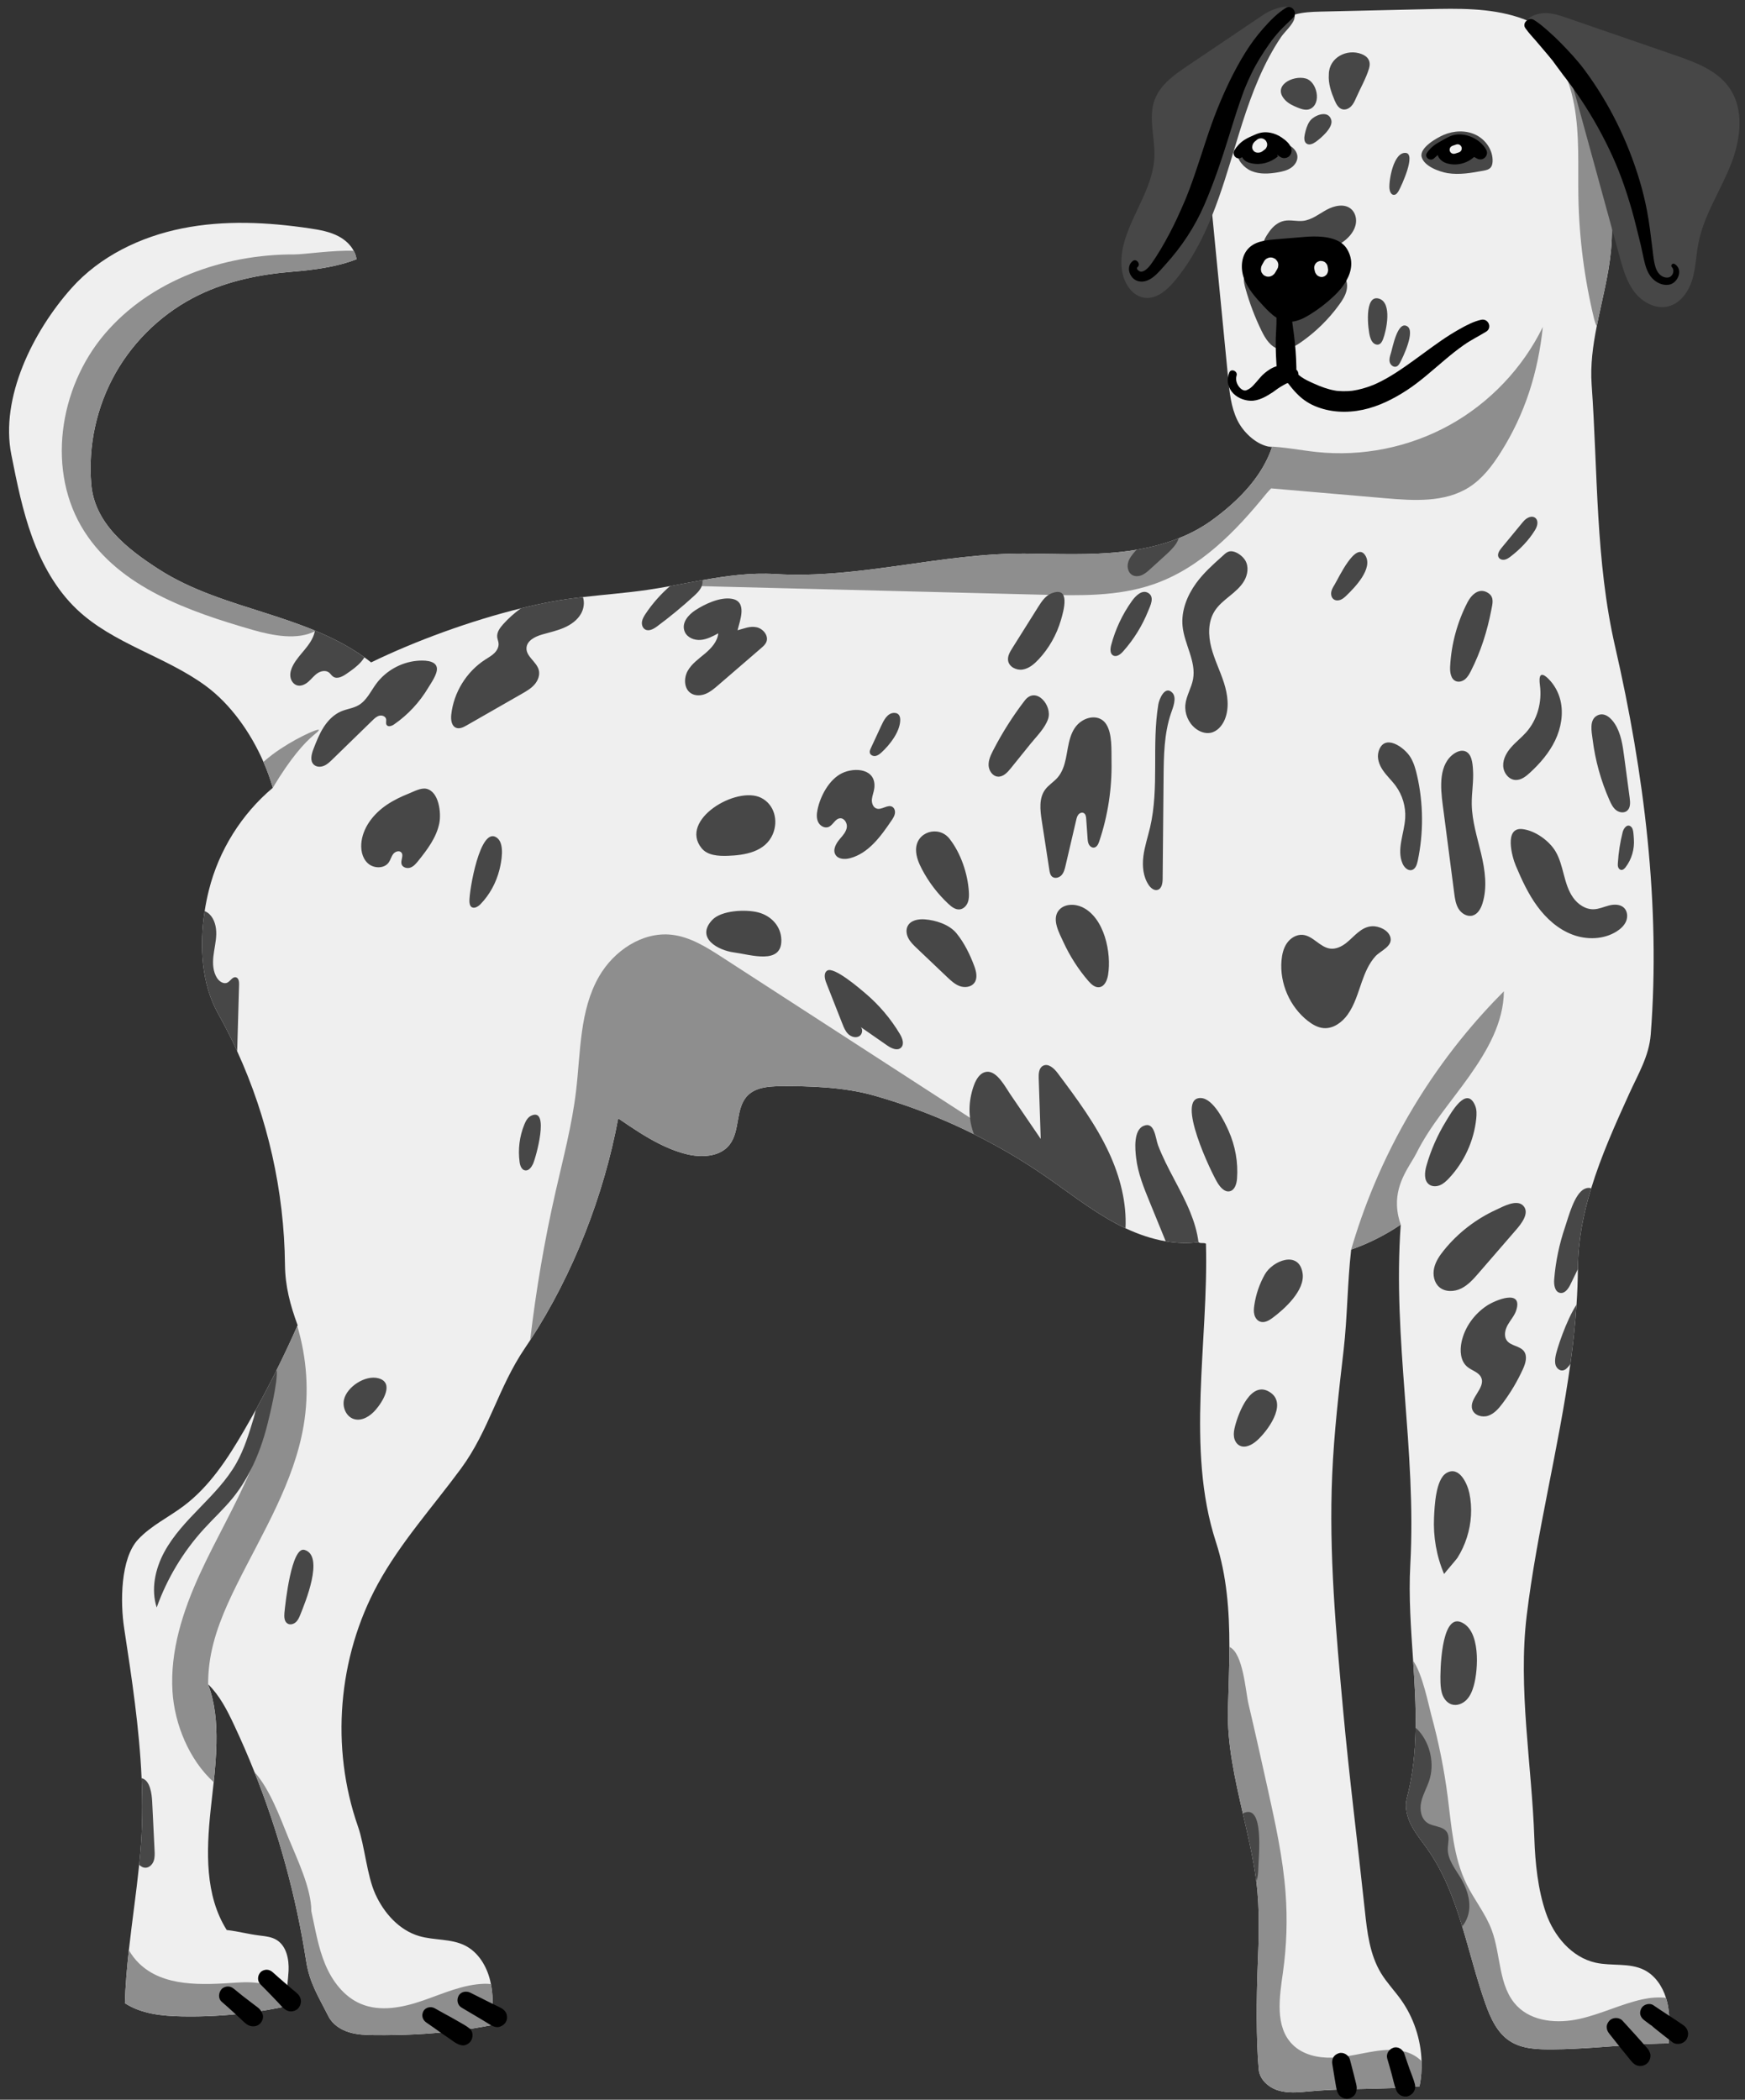
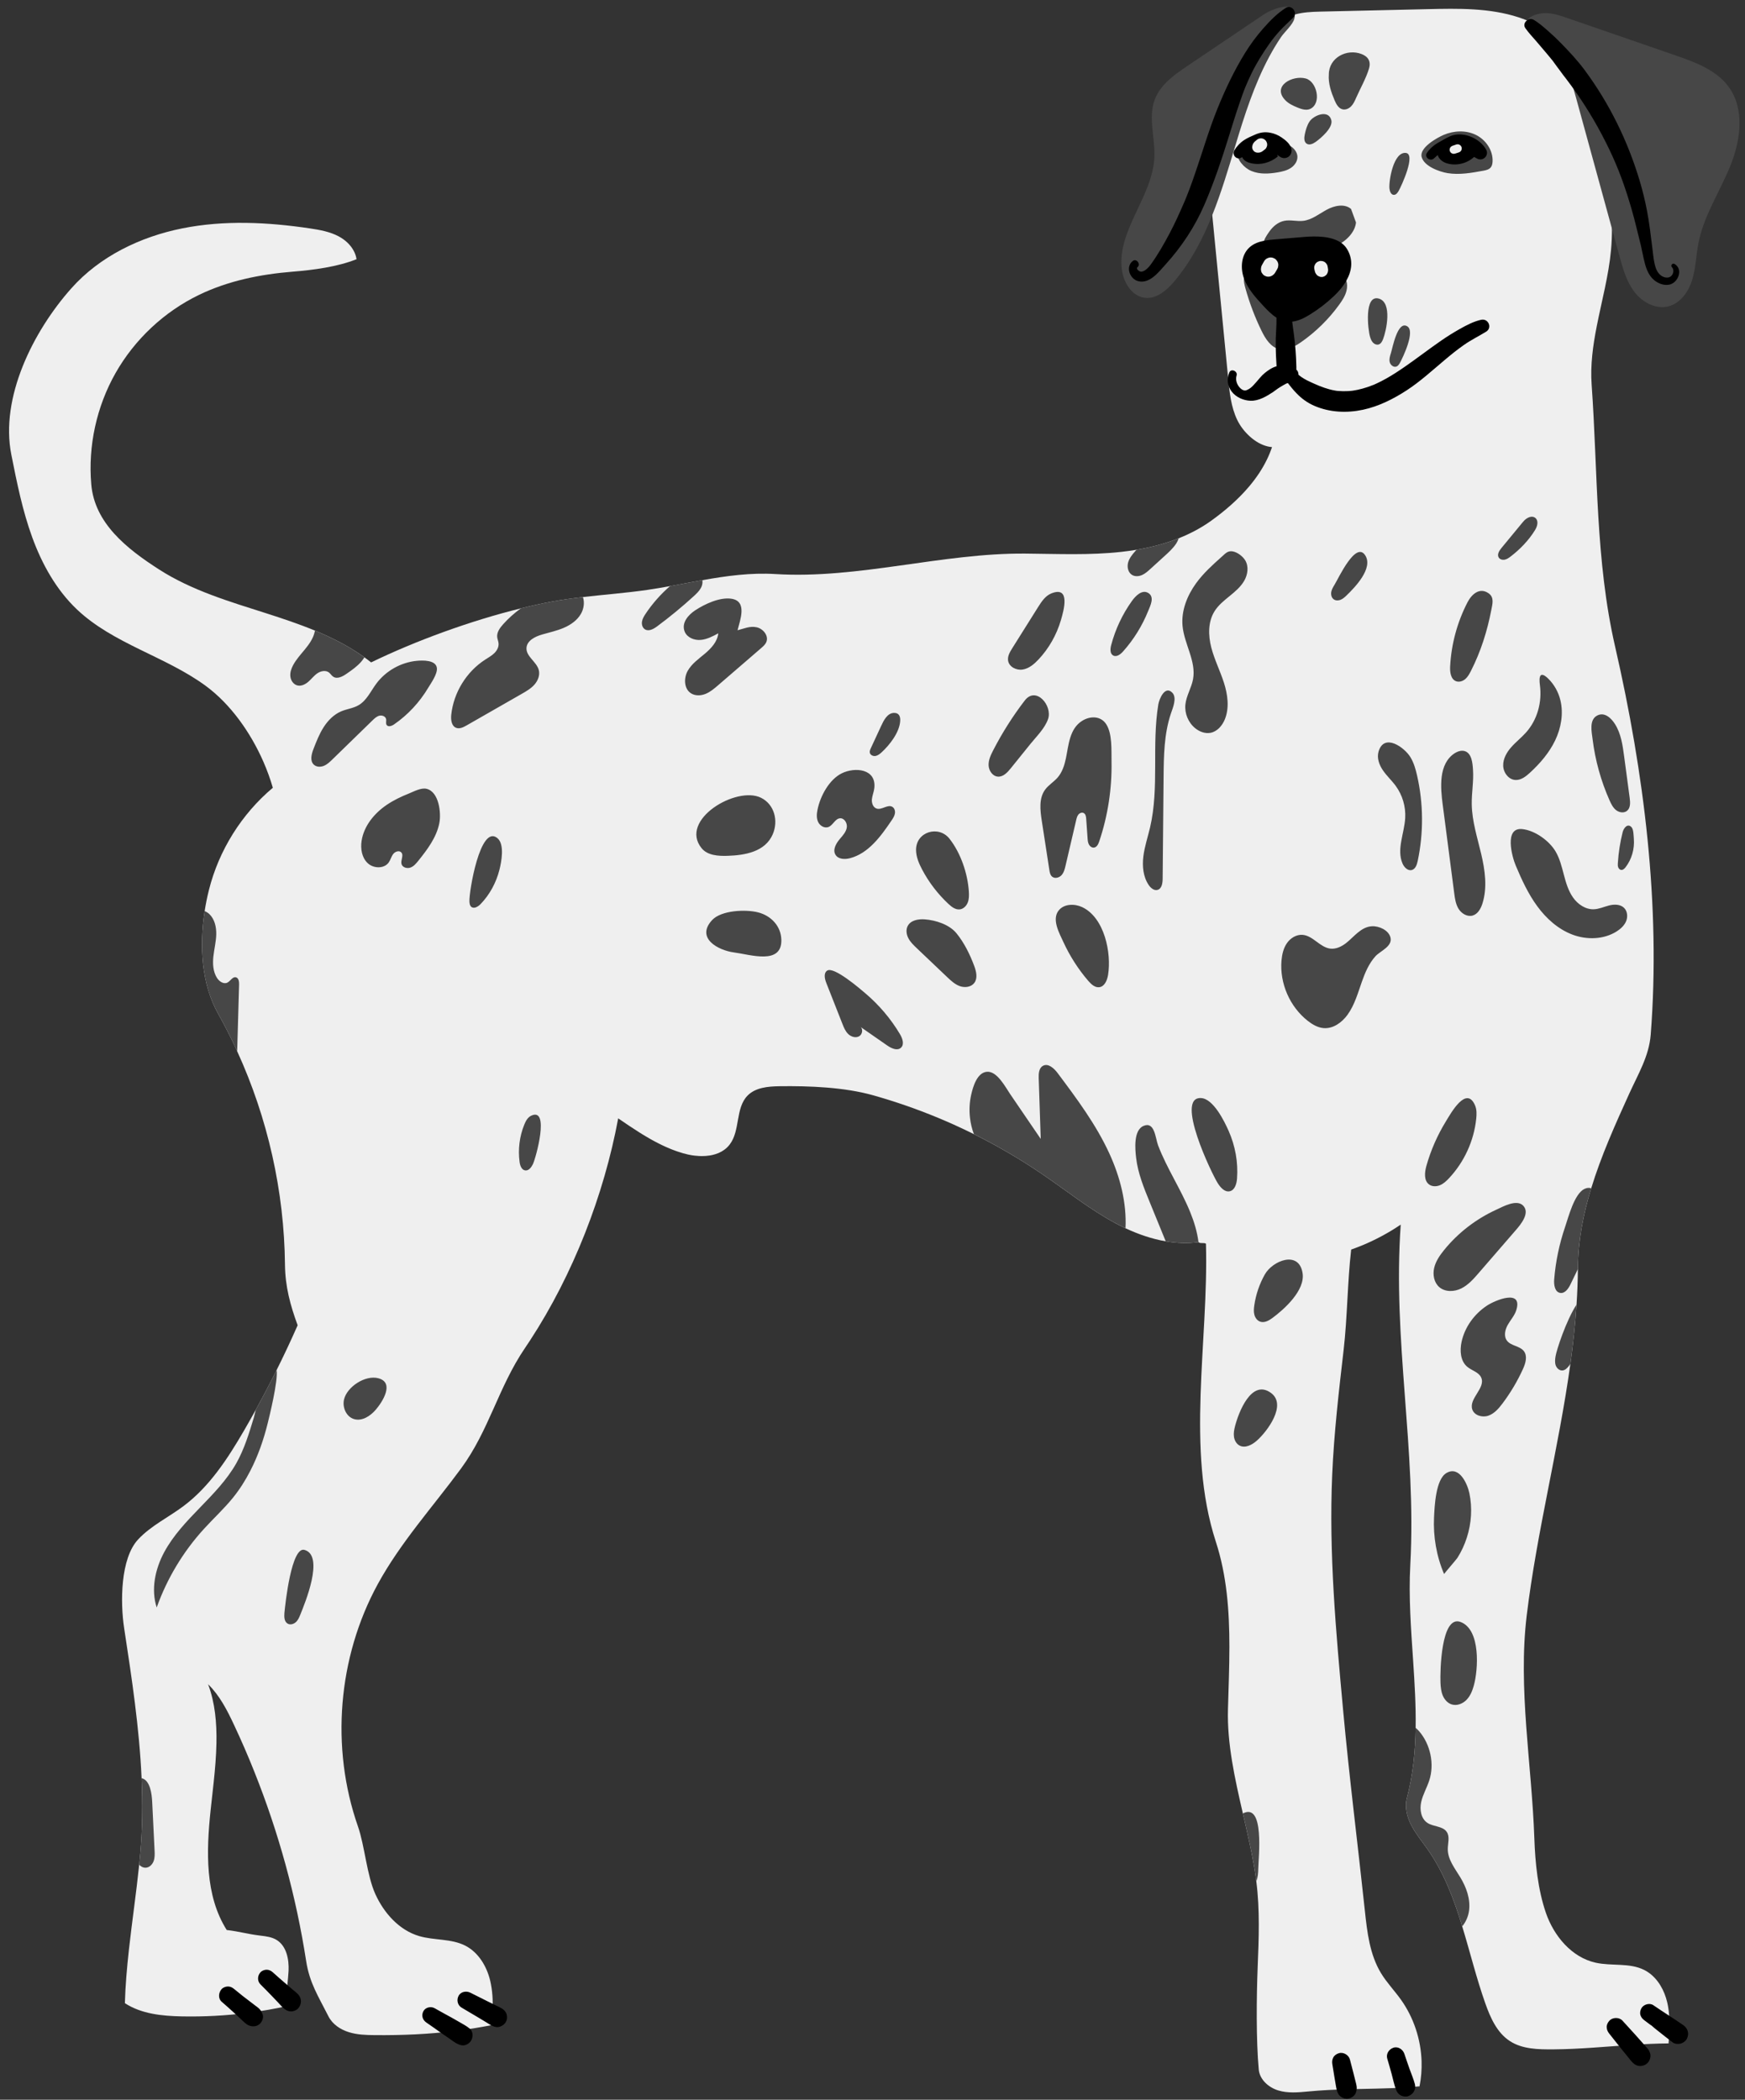
<svg xmlns="http://www.w3.org/2000/svg" height="1505.5" preserveAspectRatio="xMidYMid meet" version="1.0" viewBox="-6.5 -4.8 1251.4 1505.5" width="1251.4" zoomAndPan="magnify">
  <rect x="-6.5" y="-4.8" width="1251.4" height="1505.5" fill="#333333" stroke="none" />
  <g id="change1_1">
    <path d="M1190.667,1448.936c-0.075,3.793-0.329,7.586-0.568,11.364c-9.004,0.075-17.979,0.523-26.953,1.12 c-18.531,1.21-37.032,3.016-55.593,3.151c-10.781,0.075-22.249-0.06-31.268-5.928c-9.213-5.973-13.977-16.724-17.635-27.072 c-6.361-17.994-10.945-36.838-16.545-55.16c-5.988-19.651-13.171-38.705-24.952-55.444c-3.927-5.57-8.332-10.856-11.483-16.903 s-4.958-13.126-3.225-19.711c4.36-16.545,6.003-33.359,6.257-50.307v-0.015c0.254-15.933-0.732-31.97-1.792-48.067 c-1.538-22.891-3.285-45.858-2.046-68.689c4.554-83.159-12.812-160.971-6.854-244.025c-1.389,0.941-2.852,1.896-4.39,2.852 c-1.015,0.642-2.076,1.284-3.151,1.926c-0.538,0.328-1.09,0.642-1.657,0.971c-0.552,0.314-1.12,0.642-1.687,0.956 c-0.567,0.328-1.15,0.642-1.732,0.971c-0.776,0.418-1.583,0.851-2.389,1.269c-0.806,0.433-1.628,0.851-2.464,1.269 c-2.419,1.21-4.793,2.329-7.108,3.345c-0.508,0.224-1.015,0.448-1.523,0.657c-0.284,0.119-0.552,0.239-0.836,0.358 c-0.149,0.06-0.314,0.119-0.463,0.179c-0.896,0.373-1.762,0.732-2.628,1.06c-0.866,0.344-1.717,0.672-2.553,0.986 c-1,0.373-1.986,0.732-2.957,1.075c-2.673,23.071-2.733,48.874-5.406,71.929c-3.449,29.745-6.899,59.521-8.198,89.445 c-2.464,56.34,2.688,112.71,7.825,168.87c4.42,48.247,10.438,95.388,15.574,143.575c1.657,15.545,3.494,31.657,11.617,45.021 c4.106,6.764,9.661,12.513,14.26,18.949c9.139,12.812,14.275,28.371,14.813,44.08c0.194,6.063-0.269,12.14-1.463,18.083 c-3.33,0.313-6.66,0.582-9.99,0.791c-14.111,0.896-28.073,0.941-42.109,1.329c-9.213,0.254-18.456,0.672-27.759,1.568 c-7.197,0.687-14.604,1.359-21.518-0.761c-6.899-2.12-13.245-7.75-13.917-14.947c-1.941-20.756-1.628-52.473-0.791-73.288 c0.836-20.622,1.658-41.333-0.985-61.79v-0.015c-0.06-0.567-0.134-1.135-0.209-1.702c-2.135-15.47-5.794-31.119-9.407-46.828 c-5.734-24.892-11.378-49.949-10.692-74.677c0.403-14.843,1.03-29.82,1.03-44.737c0-25.654-1.822-51.128-9.721-75.394 c-21.637-66.539-5.167-143.53-7.093-213.458c-0.03-1.299-4.838-0.09-5.107-1.374c-0.09,0.015-0.164,0.03-0.254,0.03 c-7.839,1.03-15.709,0.717-23.474-0.612h-0.015c-9.93-1.702-19.636-5.047-28.849-9.363c-2.374-1.12-4.734-2.3-7.033-3.539 c-18.247-9.796-34.524-22.832-51.606-34.539c-10.273-7.048-20.875-13.633-31.746-19.726c-1.478-0.821-2.957-1.643-4.45-2.449 c-0.567-0.329-1.15-0.642-1.732-0.941c-1.523-0.836-3.061-1.643-4.614-2.449c-1.508-0.792-3.031-1.583-4.569-2.359 c-0.821-0.403-1.628-0.821-2.449-1.224c-0.164-0.09-0.343-0.179-0.508-0.254c-0.762-0.388-1.538-0.777-2.315-1.135 c-0.553-0.284-1.105-0.552-1.658-0.806c-0.284-0.149-0.567-0.284-0.836-0.403c-1.03-0.508-2.046-0.985-3.076-1.478 c-0.03-0.015-0.06-0.015-0.075-0.03c-0.896-0.418-1.777-0.836-2.673-1.239c-0.134-0.075-0.254-0.134-0.388-0.179 c-1.105-0.523-2.225-1.03-3.345-1.538c-3.778-1.702-7.601-3.345-11.438-4.943c-3.778-1.568-7.586-3.076-11.408-4.525 c-3.823-1.463-7.66-2.867-11.528-4.196c-1.926-0.687-3.868-1.344-5.809-1.971c-1.941-0.657-3.882-1.284-5.839-1.881 c-1.941-0.627-3.897-1.224-5.868-1.792c-1.956-0.597-3.912-1.165-5.883-1.717c-20.786-5.853-45.827-6.824-67.42-6.525 c-8.123,0.12-17.068,0.911-22.757,6.705c-8.84,9.019-5.137,25.057-12.812,35.076c-0.582,0.761-1.195,1.448-1.867,2.09 c-0.657,0.642-1.359,1.224-2.09,1.747c-2.524,1.837-5.48,3.031-8.631,3.718c-0.448,0.09-0.896,0.179-1.359,0.254 c-0.224,0.045-0.448,0.075-0.672,0.105c-1.717,0.269-3.494,0.388-5.301,0.388c-0.642,0-1.284-0.015-1.926-0.045 c-1.09-0.045-2.18-0.134-3.255-0.269c-1.224-0.134-2.434-0.329-3.629-0.567c-0.448-0.09-0.911-0.179-1.344-0.284 c-1.105-0.239-2.195-0.523-3.255-0.821c-1.284-0.373-2.568-0.776-3.838-1.21c-0.508-0.164-1.015-0.344-1.523-0.523 c-0.821-0.299-1.657-0.612-2.479-0.926c-0.627-0.254-1.269-0.508-1.882-0.762c-1.926-0.791-3.823-1.643-5.704-2.553 c-0.09-0.045-0.179-0.075-0.269-0.134c-0.567-0.269-1.135-0.552-1.687-0.836c-1.12-0.552-2.225-1.135-3.33-1.732 c-0.552-0.299-1.105-0.597-1.643-0.896c-0.821-0.463-1.643-0.911-2.449-1.389c-0.821-0.463-1.628-0.941-2.434-1.433 c-0.015,0-0.015,0-0.015,0c-0.702-0.418-1.404-0.836-2.09-1.269c-0.702-0.433-1.404-0.866-2.091-1.299 c-5.152-3.24-10.199-6.675-15.201-10.094c-10.229,55.071-32.344,111.948-63.134,159.09c-1.224,1.882-2.479,3.763-3.733,5.615 c-19.158,28.192-25.684,58.968-45.887,86.414c-20.203,27.446-43.349,52.965-59.685,82.875 c-28.64,52.472-33.941,117.159-14.216,173.604c4.928,14.066,6.361,35.136,12.543,48.694c6.197,13.573,17.038,25.758,31.328,29.984 c10.841,3.21,22.981,1.732,33.06,6.854c9.497,4.823,15.47,14.843,17.934,25.176c0.194,0.806,0.373,1.613,0.508,2.419 c1.419,7.182,1.478,14.574,1.18,21.936c-0.09,2.479-0.224,4.958-0.358,7.421c-8.93,1.747-17.665,3.151-26.356,4.211 c-19.039,2.359-37.824,3.195-57.773,3.016c-6.287-0.045-12.678-0.254-18.68-2.15c-6.003-1.881-11.662-5.674-14.499-11.289 c-7.212-14.305-13.559-23.817-16.007-39.646c-7.182-46.395-19.666-91.954-37.077-135.556c0,0,0,0,0-0.015 c-4.569-11.483-9.482-22.787-14.738-33.971c-4.883-10.423-10.244-20.905-18.486-28.924c-0.015-0.015-0.03-0.03-0.045-0.045 c0.015,0.045,0.03,0.074,0.045,0.119c4.928,13.051,6.257,27.505,5.958,42.229c-0.179,9.288-1,18.68-1.971,27.879 c-0.732,6.913-1.538,13.723-2.225,20.308c-3.061,29.238-4.121,60.849,11.573,85.697c9.781,1.18,14.529,2.867,24.31,4.047 c3.912,0.463,7.944,0.97,11.319,2.986c7.197,4.3,9.124,13.902,8.721,22.264c-0.314,6.406-1.523,12.931-1.045,19.248 c0.134,1.941,0.433,3.867,0.971,5.764c-0.179,0.045-0.358,0.075-0.538,0.12c-9.183,2.075-18.591,3.703-28.073,4.928 c-15.918,2.046-32.075,2.897-47.873,2.583c-14.156-0.284-28.969-1.747-40.825-9.482c0.343-12.558,1.448-25.25,2.852-38.003v-0.015 c2.255-20.457,5.316-41.034,7.392-61.223c0.299-2.852,0.567-5.704,0.821-8.541c1.568-17.829,1.717-35.674,0.911-53.533v-0.015 c-1.598-35.942-7.048-71.854-12.498-107.483c-2.822-18.471-2.748-50.009,10.005-63.672c9.198-9.87,21.756-15.813,32.568-23.922 c18.621-13.947,31.642-33.971,43.349-54.085c2.882-4.973,5.719-9.975,8.497-15.007c4.868-8.84,9.572-17.77,14.096-26.789 c0.284-0.552,0.552-1.105,0.821-1.672c2.016-4.017,3.987-8.064,5.913-12.125c0.642-1.329,1.269-2.658,1.896-4.002 c0.314-0.657,0.627-1.329,0.926-2.001c0.791-1.672,1.568-3.345,2.329-5.032c1.284-2.777,2.524-5.57,3.763-8.362 c0.09-0.179,0.179-0.373,0.254-0.552c-5.346-14.499-8.93-27.924-9.094-43.379c-0.523-52.681-12.349-105.184-34.27-153.072 c-4.211-9.213-8.795-18.247-13.753-27.087c-11.871-21.189-13.439-48.515-9.572-73.437c0.791-5.152,1.822-10.214,3.046-15.082 c7.108-28.431,23.399-54.488,45.842-73.348c-1.777-6.152-4.032-12.394-6.72-18.546c-9.273-21.219-23.728-41.557-41.527-54.593 c-28.939-21.159-66.15-30.044-92.193-54.682c-14.843-14.066-25.057-32.433-32.075-51.651C9.62,361.336,5.603,341.192,1.616,321.138 c-8.093-40.751,15.455-88.191,43.065-119.235c20.383-22.906,49.456-36.943,79.515-42.96c30.059-6.018,61.178-4.495,91.506,0.015 c7.108,1.06,14.335,2.329,20.681,5.719c4.45,2.359,8.437,5.958,10.766,10.348c1.015,1.882,1.717,3.882,2.031,6.018 c-13.633,5.495-31.104,7.765-45.753,8.944c-23.13,1.852-46.305,6.525-67.196,16.635c-24.952,12.05-46.096,31.851-59.804,55.937 c-13.693,24.101-19.875,52.398-17.471,80.008c2.404,27.7,25.251,45.947,48.65,60.954c23.384,15.022,50.471,22.996,76.947,31.448 c11.692,3.748,23.429,7.66,34.778,12.349c0.164,0.075,0.343,0.134,0.508,0.209c0.777,0.329,1.538,0.657,2.314,0.986 c0.762,0.328,1.538,0.657,2.3,1c5.271,2.314,10.438,4.838,15.455,7.601c0.597,0.328,1.18,0.657,1.777,1 c0.926,0.523,1.837,1.045,2.748,1.583c1.075,0.642,2.15,1.299,3.225,1.986c0.343,0.194,0.672,0.418,1,0.627 c2.091,1.344,4.151,2.733,6.182,4.196c1.628,1.18,3.225,2.374,4.793,3.629c31.701-15.38,71.048-29.82,107.409-38.75 c0.015-0.015,0.03-0.015,0.03-0.015c7.72-1.911,15.291-3.554,22.637-4.913c7.242-1.329,14.514-2.329,21.831-3.166 c15.336-1.777,30.761-2.912,46.052-5.122c5.465-0.791,10.93-1.732,16.381-2.718c0.881-0.164,1.762-0.314,2.643-0.478 c6.869-1.254,13.738-2.583,20.607-3.793c17.366-3.091,34.763-5.48,52.323-4.39c59.61,3.703,119.668-15.201,179.383-14.664 c22.966,0.194,46.007,1.284,68.823-1.254c3.599-0.403,7.197-0.896,10.766-1.493c10.363-1.747,20.592-4.39,30.283-8.243 c8.228-3.27,16.082-7.392,23.294-12.573c9.84-7.063,19.397-15.306,27.311-24.698c5.017-5.958,9.348-12.364,12.678-19.248 c1.389-2.867,2.613-5.824,3.629-8.855c-1.015-0.075-2.031-0.224-3.046-0.463c-9.198-2.105-17.874-10.632-21.891-18.979 c-4.465-9.273-5.54-19.756-6.525-29.999c-3.808-38.959-7.601-77.902-11.393-116.861c0-0.015,0-0.015,0-0.015 c-0.433-4.51-0.881-9.034-1.314-13.544c-4.345-44.648,19.681-89.057,48.814-123.162c3.091-3.644,7.212-5.824,11.782-7.123 c5.63-1.628,11.916-1.941,17.799-2.076c25.773-0.597,51.562-1.195,77.35-1.777c21.891-0.508,44.289-0.941,65.12,5.824 c2.165,0.702,4.315,1.508,6.436,2.404c5.062,2.12,9.96,4.748,14.484,7.854c11.811,8.108,21.144,19.442,24.594,33.195 c9.124,36.36,21.383,71.302,21.562,108.081c0,0.015,0,0.03,0,0.03c0.015,5.017-0.194,10.094-0.657,15.201 c-1.688,18.427-6.675,36.555-10.244,54.742c-2.748,13.917-4.659,27.849-3.658,41.96c4.465,62.895,2.688,126.253,16.814,187.7 c20.786,90.505,32.762,185.624,25.549,278.22c-1.209,15.5-8.945,28.162-15.38,42.318c-10.049,22.1-20.189,44.663-27.281,67.853 c-5.719,18.621-9.437,37.644-9.557,57.146c0,0.269,0,0.552-0.015,0.821c-0.06,8.497-0.403,16.978-0.971,25.475v0.015 c-0.926,14.186-2.464,28.386-4.42,42.557v0.015c-8.332,60.252-24.071,120.385-31.298,180.279 c-6.346,52.457,3.643,106.96,5.465,159.747c0.597,17.62,2.538,36.734,8.258,53.413c5.719,16.664,18.516,32.015,35.718,35.823 c11.513,2.553,24.22-0.105,34.763,5.181c7.81,3.897,13.036,11.632,15.664,20.024c0.343,1.075,0.642,2.165,0.896,3.255 C1190.502,1436.796,1190.786,1442.858,1190.667,1448.936z" fill="#EFEFEF" />
  </g>
  <g id="change2_1">
-     <path d="M1149.483,159.121c0,0.015,0,0.03,0,0.03c0.015,5.017-0.194,10.094-0.657,15.201 c-1.688,18.427-6.675,36.555-10.244,54.742c-0.821-1.493-1.404-3.24-1.792-4.838c-6.988-28.625-10.811-58.012-11.364-87.474 c-0.418-22.175,0.986-44.573-3.031-66.389c-2.091-11.274-5.779-22.399-11.558-32.329c-3.539-6.077-11.573-13.559-7.511-20.219 c11.811,8.108,21.144,19.442,24.594,33.195C1137.044,87.401,1149.304,122.343,1149.483,159.121z M198.439,1428.897 c-5.689-11.991-22.055-13.111-35.3-12.185c-24.519,1.702-52.487,3.315-70.033-13.902c-2.867-2.807-5.241-5.973-7.197-9.363 c-1.404,12.752-2.509,25.445-2.852,38.003c11.856,7.735,26.669,9.198,40.825,9.482c15.798,0.313,31.955-0.538,47.873-2.583 c9.482-1.225,18.889-2.852,28.073-4.928C199.589,1431.883,199.141,1430.36,198.439,1428.897z M346.733,1439.708 c-0.09,2.479-0.224,4.958-0.358,7.421c-8.93,1.747-17.665,3.151-26.356,4.211c-19.039,2.359-37.824,3.195-57.773,3.016 c-6.287-0.045-12.678-0.254-18.68-2.15c-6.003-1.881-11.662-5.674-14.499-11.289c-7.212-14.305-13.559-23.817-16.007-39.646 c-7.182-46.395-19.666-91.954-37.077-135.556c11.05,12.349,18.203,32.209,24.385,47.291c6.137,15.007,16.396,36.047,16.396,52.487 c2.807,12.782,4.868,25.848,9.885,37.928c5.002,12.095,13.484,23.399,25.534,28.506c14.051,5.973,30.253,2.628,44.678-2.359 c14.425-4.972,28.7-11.588,43.961-12.005c1.553-0.045,3.136,0.03,4.734,0.209C346.972,1424.954,347.032,1432.346,346.733,1439.708z M1011.493,1491.075c-3.33,0.313-6.66,0.582-9.99,0.791c-14.111,0.896-28.073,0.941-42.109,1.329 c-9.213,0.254-18.456,0.672-27.759,1.568c-7.197,0.687-14.604,1.359-21.518-0.761c-6.899-2.12-13.245-7.75-13.917-14.947 c-1.941-20.756-1.628-52.473-0.791-73.288c0.836-20.622,1.658-41.333-0.985-61.79v-0.015c-0.06-0.567-0.134-1.135-0.209-1.702 c-2.135-15.47-5.794-31.119-9.407-46.828c-5.734-24.892-11.378-49.949-10.692-74.677c0.403-14.843,1.03-29.82,1.03-44.737 c9.9,4.345,11.587,32,13.708,40.96c4.734,20.039,9.183,40.138,13.648,60.252c5.495,24.818,11.02,49.74,12.917,75.08 c1.419,18.964,0.806,38.078-1.852,56.907c-2.539,17.993-5.973,39.093,6.884,51.935c7.257,7.242,18.143,9.691,28.386,9.378 c10.244-0.299,20.248-3.001,30.387-4.584c7.332-1.135,14.932-1.673,22.085,0.328c4.345,1.224,8.497,3.524,11.647,6.719 C1013.15,1479.055,1012.687,1485.132,1011.493,1491.075z M1190.667,1448.936c-0.075,3.793-0.329,7.586-0.568,11.364 c-9.004,0.075-17.979,0.523-26.953,1.12c-18.531,1.21-37.032,3.016-55.593,3.151c-10.781,0.075-22.249-0.06-31.268-5.928 c-9.213-5.973-13.977-16.724-17.635-27.072c-6.361-17.994-10.945-36.838-16.545-55.16c-5.988-19.651-13.171-38.705-24.952-55.444 c-3.927-5.57-8.332-10.856-11.483-16.903s-4.958-13.126-3.225-19.711c4.36-16.545,6.003-33.359,6.257-50.307v-0.015 c0.254-15.933-0.732-31.97-1.792-48.067c6.675,9.213,11.229,32.448,13.006,38.884c5.286,19.278,9.243,38.929,11.797,58.759 c2.747,21.264,4.062,43.334,13.529,62.582c5.51,11.199,13.634,21.099,17.994,32.792c6.794,18.173,4.659,40.586,18.173,54.503 c11.065,11.378,29.118,12.693,44.618,9.288c15.5-3.405,29.939-10.692,45.454-14.096c5.361-1.165,11.229-1.687,16.754-1.03 c0.343,1.075,0.642,2.165,0.896,3.255C1190.502,1436.796,1190.786,1442.858,1190.667,1448.936z M1032.891,300.053 c-28.819,15.918-62.596,22.727-95.328,19.218c-11.528-1.224-23.369-3.658-34.897-3.972c1.015,0.239,2.031,0.388,3.046,0.463 c-3.449,10.303-9.198,19.666-16.306,28.103c1.896,0.299,3.823,0.478,5.704,0.642c30.626,2.643,61.238,5.286,91.864,7.929 c20.517,1.777,42.737,3.166,60.103-7.914c9.542-6.092,16.56-15.365,22.608-24.922c17.516-27.67,26.789-57.43,30.238-89.997 C1085.453,259.183,1061.71,284.135,1032.891,300.053z M710.247,818.043c-1.478-0.821-2.957-1.643-4.45-2.449 c-0.567-0.329-1.15-0.642-1.732-0.941c-1.523-0.836-3.061-1.643-4.614-2.449c-1.508-0.792-3.031-1.583-4.569-2.359 c-0.821-0.403-1.628-0.821-2.449-1.224c-0.164-0.09-0.343-0.179-0.508-0.254c-0.762-0.388-1.538-0.777-2.315-1.135 c-0.553-0.284-1.105-0.552-1.658-0.806c-0.284-0.149-0.567-0.284-0.836-0.403c-1.03-0.508-2.046-0.985-3.076-1.478 c-0.03-0.015-0.06-0.015-0.075-0.03c-0.896-0.418-1.777-0.836-2.673-1.239c-0.134-0.075-0.254-0.134-0.388-0.179 c-1.105-0.523-2.225-1.03-3.345-1.538c-3.778-1.702-7.601-3.345-11.438-4.943c-3.778-1.568-7.586-3.076-11.408-4.525 c-3.823-1.448-7.66-2.852-11.528-4.196c-1.926-0.672-3.868-1.329-5.809-1.971c-1.941-0.642-3.882-1.269-5.839-1.881 c-1.941-0.612-3.897-1.21-5.868-1.792c-1.956-0.597-3.912-1.165-5.883-1.717c-20.786-5.853-45.827-6.824-67.42-6.525 c-8.123,0.12-17.068,0.911-22.757,6.705c-8.84,9.019-5.137,25.057-12.812,35.076c-0.582,0.761-1.195,1.448-1.867,2.09 c-0.657,0.642-1.359,1.224-2.09,1.747c-2.524,1.837-5.48,3.031-8.631,3.718c-0.448,0.09-0.896,0.179-1.359,0.254 c-0.224,0.045-0.448,0.075-0.672,0.105c-1.717,0.269-3.494,0.388-5.301,0.388c-0.642,0-1.284-0.015-1.926-0.045 c-1.09-0.045-2.18-0.134-3.255-0.269c-1.224-0.134-2.434-0.329-3.629-0.567c-0.448-0.09-0.911-0.179-1.344-0.284 c-1.105-0.239-2.195-0.523-3.255-0.821c-1.284-0.373-2.568-0.776-3.838-1.21c-0.508-0.164-1.015-0.344-1.523-0.523 c-0.821-0.299-1.657-0.612-2.479-0.926c-0.627-0.254-1.269-0.508-1.882-0.762c-1.926-0.791-3.823-1.643-5.704-2.553 c-0.09-0.045-0.179-0.075-0.269-0.134c-0.567-0.269-1.135-0.552-1.687-0.836c-1.12-0.552-2.225-1.135-3.33-1.732 c-0.552-0.299-1.105-0.597-1.643-0.896c-0.821-0.463-1.643-0.911-2.449-1.389c-0.821-0.463-1.628-0.941-2.434-1.433 c-0.015,0-0.015,0-0.015,0c-0.702-0.418-1.404-0.836-2.09-1.269c-0.702-0.433-1.404-0.866-2.091-1.299 c-5.152-3.24-10.199-6.675-15.201-10.094c-10.229,55.071-32.344,111.948-63.134,159.09c4.181-35.942,10.288-71.66,18.322-106.931 c5.406-23.772,11.692-47.425,14.574-71.646c3.345-28.013,2.434-57.863,16.53-82.307c10.587-18.352,31.074-32.209,52.129-29.835 c13.275,1.508,25.012,8.959,36.226,16.217c59.207,38.331,118.414,76.663,177.621,114.979c4.973,3.225,9.96,6.451,14.932,9.676 C708.216,808.994,711.203,813.234,710.247,818.043z M211.251,1017.285c-6.899,40.795-29.462,76.902-47.873,113.964 c-8.959,18.038-17.113,36.853-19.696,56.833c-0.642,4.913-0.926,9.826-0.926,14.724v0.075c4.928,13.051,6.257,27.505,5.958,42.229 c-0.179,9.288-1,18.68-1.971,27.879c-17.605-15.993-28.088-41.557-29.551-65.031c-1.792-28.954,7.406-57.52,19.472-83.89 c11.483-25.086,25.624-48.948,36.36-74.348c0.552-1.299,1.09-2.598,1.628-3.897c8.467-20.846,13.753-43.558,16.396-66.658 c0.284-0.552,0.552-1.105,0.821-1.672c2.016-4.017,3.987-8.064,5.913-12.125c0.642-1.329,1.269-2.658,1.896-4.002 c0.314-0.657,0.627-1.329,0.926-2.001c0.791-1.672,1.568-3.345,2.329-5.032c1.269-2.777,2.524-5.57,3.763-8.362 C213.596,968.979,215.268,993.588,211.251,1017.285z M1071.984,705.96c-0.194,22.369-11.856,42.498-24.758,60.775 c-12.902,18.262-27.953,35.196-37.928,55.22c-4.136,8.302-14.679,20.502-13.977,37.585c0.239,5.824,1.568,10.557,2.688,13.708 c-1.389,0.941-2.852,1.896-4.39,2.852c-1.015,0.642-2.076,1.284-3.151,1.926c-0.538,0.328-1.09,0.642-1.657,0.971 c-0.552,0.314-1.12,0.642-1.687,0.956c-0.567,0.328-1.15,0.642-1.732,0.971c-0.776,0.418-1.583,0.851-2.389,1.269 c-0.806,0.433-1.628,0.851-2.464,1.269c-2.419,1.21-4.793,2.329-7.108,3.345c-0.508,0.224-1.015,0.448-1.523,0.657 c-0.433,0.179-0.866,0.358-1.299,0.538c-0.896,0.373-1.762,0.732-2.628,1.06c-0.866,0.344-1.717,0.672-2.553,0.986 c-1,0.373-1.986,0.732-2.957,1.075c8.034-27.595,21.503-63.627,44.722-102.227C1028.889,752.833,1052.497,725.477,1071.984,705.96z M222.152,518.529c0.299,0.493-2.314,2.598-3.599,3.658c-6.66,5.57-16.381,16.082-29.402,37.824 c-1.777-6.152-4.032-12.394-6.72-18.546c2.419-2.135,4.674-3.927,6.66-5.42C203.083,525.577,221.405,517.319,222.152,518.529z M184.552,434.967c-26.475-8.452-53.562-16.426-76.947-31.448c-23.399-15.007-46.246-33.254-48.65-60.954 c-2.404-27.61,3.778-55.907,17.471-80.008c13.708-24.086,34.852-43.886,59.804-55.937c20.89-10.109,44.065-14.783,67.196-16.635 c14.649-1.18,32.12-3.449,45.753-8.944c-0.314-2.135-1.015-4.136-2.031-6.018c-14.41-0.582-35.793,2.628-42.497,2.598 c-50.815-0.179-103.257,18.412-136.153,57.146c-32.896,38.72-41.87,98.793-14.44,141.559 c25.714,40.108,74.826,57.281,120.594,70.481c14.753,4.256,32.538,7.571,45.185,0.717c-0.164-0.075-0.343-0.134-0.508-0.209 C207.981,442.628,196.244,438.715,184.552,434.967z M915.746,329.59c-0.776-4.51-7.451-5.182-13.663-4.973 c-3.33,6.884-7.66,13.29-12.678,19.248c-7.914,9.393-17.471,17.635-27.311,24.698c-7.212,5.181-15.067,9.303-23.294,12.573 c-9.691,3.853-19.92,6.496-30.283,8.243c-3.569,0.597-7.168,1.09-10.766,1.493c-22.817,2.539-45.857,1.448-68.823,1.254 c-59.715-0.538-119.773,18.367-179.383,14.664c-17.561-1.09-34.957,1.299-52.323,4.39c-6.869,1.21-13.738,2.539-20.607,3.793 c88.176,2.21,176.351,4.435,264.527,6.645c26.699,0.672,54.07,1.254,79.321-7.421c33.687-11.573,59.162-37.973,81.098-64.986 C904.368,345.761,916.568,334.383,915.746,329.59z" fill="#8E8E8E" />
-   </g>
+     </g>
  <g id="change3_1">
-     <path d="M900.142,5.348c-18.292,12.319-36.584,24.653-54.877,36.973c-9.497,6.406-19.532,13.454-23.608,24.161 c-4.987,13.096,0.358,27.715-0.329,41.721c-1.374,28.282-27.177,52.607-23.25,80.665c1.284,9.154,7.227,18.77,16.411,19.845 c8.452,1.001,15.858-5.45,21.323-11.976c11.767-14.051,20.218-30.223,27.043-47.276c0-0.015,0-0.015,0-0.015 c6.51-16.246,11.558-33.299,16.62-50.053c6.54-21.652,13.469-43.423,24.19-63.433c2.613-4.868,5.45-9.646,8.556-14.231 c2.583-3.808,8.511-8.84,9.542-13.305c0.239-1.045,0.358-1.986,0.373-2.807C922.302-4.806,905.398,1.809,900.142,5.348z M1233.313,57.641c-8.795-12.2-23.937-17.77-38.152-22.697c-25.833-8.915-51.666-17.829-77.499-26.759 c-5.51-1.911-11.199-3.838-17.023-3.554c-3.3,0.164-10.005,1.613-11.647,5.032c-0.06,0.119-0.105,0.224-0.149,0.329 c-1.971,4.45,1.254,4.315,4.689,6.406c7.421,4.524,13.439,9.557,18.068,17.068c6.048,9.781,9.169,21.04,12.215,32.135 c8.556,31.179,17.112,62.358,25.669,93.522c0,0.015,0,0.03,0,0.03c1.822,6.63,3.628,13.245,5.45,19.86 c2.464,8.989,5.047,18.217,10.736,25.594c5.674,7.377,15.276,12.543,24.295,10.244c8.646-2.195,14.47-10.527,17.083-19.054 c2.598-8.526,2.748-17.605,4.465-26.356c3.823-19.472,15.171-36.495,22.682-54.862C1241.72,96.226,1244.916,73.738,1233.313,57.641z M970.026,33.988c-10.572-4.151-23.578,2.479-23.578,14.649c-0.493,6.376,1.657,12.633,4.151,18.516 c1.165,2.718,2.762,5.704,5.63,6.421c2.255,0.567,4.659-0.538,6.272-2.21c1.613-1.687,2.583-3.853,3.509-5.988 c3.016-6.839,7.093-13.887,9.258-21.04C976.745,39.423,974.789,35.84,970.026,33.988z M929.992,51.504 c-9.333-2.658-24.594,5.286-14.798,15.515c2.404,2.509,5.659,4.002,8.87,5.316c2.927,1.195,6.316,2.285,9.154,0.896 C941.4,69.214,937.936,53.773,929.992,51.504z M948.224,81.309c-2.046-7.795-12.618-3.434-15.56,0.941 c-1.852,2.763-2.762,6.048-3.464,9.303c-0.493,2.344-0.672,5.271,1.299,6.63c1.941,1.314,4.569,0.149,6.481-1.21 C940.743,94.3,949.658,86.744,948.224,81.309z M919.36,100.198c-2.374-1.613-5.167-2.494-7.929-3.345 c-5.659-1.762-11.498-3.554-17.426-3.136c-5.435,0.388-13.798,3.599-13.648,10.005c0.134,6.122,5.286,11.931,10.662,14.126 c5.913,2.434,12.603,2.001,18.89,0.911c3.285-0.567,6.63-1.344,9.392-3.21c2.778-1.852,4.868-5.017,4.614-8.347 C923.676,104.335,921.734,101.826,919.36,100.198z M1051.959,91.941c-7.138-3.509-15.813-3.151-23.13-0.03 c-4.928,2.09-17.456,9.169-15.843,15.754c1.672,6.764,12.782,10.721,18.68,11.677c8.437,1.359,17.053-0.179,25.46-1.717 c2.001-0.358,4.151-0.821,5.435-2.389c0.941-1.135,1.224-2.673,1.314-4.151C1064.294,103.14,1059.112,95.465,1051.959,91.941z M962.38,145.01c-4.763-4.032-12.095-2.374-17.575,0.627c-5.465,3.001-10.602,7.212-16.799,7.914 c-4.465,0.508-9.049-0.896-13.454-0.03c-4.39,0.866-8.093,3.927-10.677,7.586c-1.015,1.434-3.046,4.211-3.868,6.735 c-0.493,1.463-0.567,2.822,0.164,3.808c1.911,2.553,10.736,2.658,13.738,3.106c10.169,1.508,20.696,2.001,30.716-0.702 c3.778-1.03,7.496-2.539,10.796-4.659c2.225-1.404,4.256-3.106,6.003-5.107c2.344-2.703,4.136-6.003,4.51-9.572 C966.293,151.148,965.113,147.34,962.38,145.01z M959.005,196.467c-0.388-1.329-1.045-2.568-1.971-3.614 c-3.106-3.494-8.317-4.091-12.961-3.748c-9.572,0.702-18.695,4.315-28.207,5.585c-5.868,0.776-12.155,0.508-17.695-1.762 c-4.898-2.001-11.229-8.691-12.543,1.015c-0.03,0.254-0.06,0.493-0.075,0.747c-0.179,2.464,0.448,4.943,1.12,7.347 c2.897,10.438,6.764,20.607,11.513,30.343c2.777,5.704,6.6,11.841,12.812,13.185c1.508,0.329,3.016,0.329,4.495,0.09 c3.897-0.582,7.675-2.777,10.99-5.092c10.557-7.347,19.875-16.5,27.416-26.923c2.24-3.076,4.345-6.346,5.241-10.035 C959.707,201.276,959.722,198.737,959.005,196.467z M1085.662,369.429c-5.137,6.227-10.273,12.454-15.41,18.68 c-1.628,1.971-3.315,4.704-1.956,6.854c0.866,1.374,2.733,1.837,4.315,1.508c1.598-0.328,2.957-1.299,4.256-2.285 c6.749-5.167,12.946-11.588,17.426-18.86C1099.534,366.816,1091.919,361.858,1085.662,369.429z M1060.979,420.558 c-6.526-4.524-12.215,0.911-15.112,6.54c-7.332,14.201-11.602,29.969-12.424,45.932c-0.224,4.091,0.433,9.198,4.285,10.617 c2.225,0.821,4.808-0.045,6.615-1.598c1.792-1.568,2.957-3.703,4.032-5.824c7.033-13.812,11.662-28.461,14.589-43.647 C1063.801,428.203,1065.235,423.514,1060.979,420.558z M1112.525,497.31c-1.404-5.839-4.435-11.319-8.721-15.515 c-5.868-5.734-6.824-1.657-5.988,4.614c1.628,12.17-1.777,24.907-10.065,34.106c-3.3,3.673-7.257,6.72-10.512,10.438 c-3.27,3.703-5.898,8.332-5.749,13.275c0.134,4.928,3.852,9.96,8.78,10.214c3.972,0.209,7.451-2.494,10.378-5.182 c7.257-6.66,13.827-14.29,18.098-23.175C1113.003,517.185,1114.825,506.897,1112.525,497.31z M1055.678,607.317 c-2.777-11.722-6.54-23.384-6.734-35.435c-0.134-8.258,1.464-16.485,0.896-24.758c-0.299-4.48-0.792-12.065-6.152-13.439 c-3.987-1.015-8.317,2.031-10.781,4.838c-8.616,9.84-5.659,26.878-4.136,38.615c2.524,19.457,5.062,38.914,7.586,58.371 c0.508,3.942,1.075,8.034,3.181,11.393c2.12,3.375,6.242,5.824,10.064,4.734c3.703-1.075,5.839-4.943,7.003-8.631 C1060.247,631.522,1058.455,619.039,1055.678,607.317z M1162.205,567.298c-1.314-9.87-2.643-19.741-3.957-29.611 c-1.06-7.959-2.18-16.291-6.525-23.235c-2.613-4.181-7.451-9.019-12.812-6.227c-5.913,3.061-3.972,11.677-3.315,16.948 c1.866,15.112,5.973,29.954,12.17,43.886c1.15,2.568,2.434,5.211,4.629,6.959c2.21,1.762,5.585,2.344,7.81,0.612 C1162.847,574.585,1162.653,570.613,1162.205,567.298z M1009.746,551.291c-1.045-4.584-2.329-9.169-4.763-13.17 c-4.211-6.988-18.889-17.635-22.876-4.032c-1.344,4.614,0.478,9.602,3.211,13.544c2.718,3.942,6.316,7.227,9.139,11.095 c4.793,6.57,7.227,14.828,6.764,22.936c-0.612,11.02-6.272,22.443-1.956,32.612c1.165,2.748,3.808,5.495,6.705,4.719 c2.598-0.717,3.629-3.778,4.196-6.406C1014.449,592.444,1014.315,571.375,1009.746,551.291z M1158.129,646.096 c-2.733-2.628-7.063-2.613-10.736-1.672c-3.658,0.926-7.197,2.598-10.975,2.718c-5.913,0.179-11.393-3.554-14.798-8.377 c-3.42-4.823-5.107-10.632-6.615-16.336c-1.508-5.719-2.927-11.558-5.898-16.65c-4.51-7.72-14.768-15.141-23.907-16.127 c-13.26-1.419-7.317,20.009-4.719,26.147c4.271,10.124,8.885,20.204,15.38,29.073c6.48,8.885,15.007,16.56,25.295,20.442 c10.273,3.882,22.428,3.569,31.716-2.3c2.882-1.822,5.525-4.256,6.809-7.406C1160.951,652.443,1160.578,648.456,1158.129,646.096z M1165.192,596.7c-0.164-1.941-0.194-6.6-1.508-8.198c-2.852-3.464-5.779,0.418-6.51,3.285c-1.822,7.257-2.986,14.678-3.449,22.145 c-0.075,1.03-0.12,2.091,0.224,3.061c0.343,0.971,1.165,1.852,2.195,1.956c1.269,0.119,2.329-0.941,3.121-1.956 C1163.669,611.289,1165.759,603.867,1165.192,596.7z M990.662,667.42c-1.284-5.331-8.258-8.362-13.23-8.108 c-7.974,0.418-12.887,7.63-18.666,12.11c-3.21,2.494-7.168,4.39-11.199,3.942c-7.466-0.866-12.439-9.273-19.92-9.885 c-4.405-0.343-8.676,2.27-11.199,5.883c-2.539,3.629-3.554,8.093-3.942,12.483c-1.404,16.396,5.973,33.269,18.934,43.379 c3.3,2.568,7.093,4.778,11.274,5.122c6.809,0.552,13.111-4.002,17.127-9.542c5.077-7.018,7.436-15.574,10.318-23.742 c2.27-6.451,5.017-13.006,9.646-18.158C983.345,676.962,992.2,673.856,990.662,667.42z M972.594,393.44 c-6.779-10.751-19.188,16.366-21.98,20.875c-1.015,1.672-2.061,3.375-2.419,5.301c-0.344,1.926,0.164,4.136,1.747,5.286 c1.404,1.015,3.345,0.986,4.943,0.343c1.613-0.642,2.927-1.822,4.166-3.016C965.053,416.451,978.433,402.728,972.594,393.44z M886.524,397.024c-1.747-2.927-5.6-5.898-9.034-6.481c-3.509-0.597-5.181,1.463-7.645,3.658 c-6.675,5.958-13.32,11.916-18.606,19.203c-6.421,8.87-10.721,19.741-9.691,30.641c1.239,13.006,9.885,25.266,7.526,38.122 c-1.15,6.257-4.853,11.901-5.495,18.218c-0.642,6.346,2.091,12.931,7.048,16.948c3.061,2.494,7.123,4.032,11.005,3.285 c4.808-0.926,8.392-5.137,10.244-9.661c3.36-8.287,2.061-17.755-0.657-26.266c-2.733-8.512-6.824-16.575-9.064-25.221 c-2.24-8.661-2.419-18.397,2.314-25.982c2.703-4.345,6.779-7.616,10.736-10.841c3.972-3.225,7.989-6.585,10.557-11.02 C888.316,407.208,889.137,401.429,886.524,397.024z M817.193,420.513c-4.644-3.106-9.497,2.165-11.931,5.555 c-6.839,9.542-11.916,20.338-14.902,31.687c-0.702,2.643-0.956,6.107,1.434,7.421c2.434,1.344,5.256-0.821,7.093-2.882 c7.63-8.541,13.753-18.427,18.023-29.058C818.387,429.562,821.598,423.454,817.193,420.513z M808.517,389.379 c-0.314,0.358-0.627,0.717-0.941,1.06c-2.18,2.464-4.315,5.122-5.122,8.302c-0.806,3.181,0.105,7.033,2.927,8.706 c2.135,1.269,4.883,1.045,7.153,0.03c2.255-1.001,4.136-2.703,5.958-4.36c3.36-3.046,6.72-6.092,10.064-9.154 c3.061-2.777,6.167-5.6,8.452-9.049c0.702-1.06,1.314-2.374,1.792-3.778C829.109,384.989,818.88,387.632,808.517,389.379z M747.473,420.662c-4.286,1.702-7.018,5.839-9.482,9.751c-6.182,9.855-12.379,19.696-18.561,29.551 c-1.717,2.718-3.494,5.764-2.987,8.944c0.717,4.48,5.988,7.078,10.468,6.346c4.48-0.717,8.168-3.838,11.289-7.153 c7.511-7.974,13.051-17.784,16.127-28.312C756.298,433.056,761.465,415.107,747.473,420.662z M728.405,497.444 c-8.601,11.199-16.187,23.16-22.652,35.718c-1.747,3.39-3.449,7.003-3.285,10.811c0.164,3.823,2.852,7.795,6.645,8.063 c3.808,0.284,6.839-2.986,9.228-5.943c4.734-5.853,9.452-11.707,14.171-17.56c4.405-5.465,10.244-11.035,12.588-17.77 C748.444,501.148,736.468,486.947,728.405,497.444z M786.865,514.542c-3.912-6.182-11.587-6.107-17.322-2.509 c-9.124,5.719-9.676,17.441-11.647,26.908c-1.03,4.958-2.643,9.96-5.958,13.768c-2.748,3.151-6.511,5.331-8.974,8.706 c-4.51,6.197-3.539,14.664-2.374,22.234c1.807,11.767,3.629,23.533,5.435,35.3c0.269,1.747,0.627,3.658,1.971,4.793 c1.926,1.628,5.062,0.821,6.764-1.045c1.702-1.852,2.329-4.42,2.897-6.884c2.539-10.871,5.077-21.742,7.616-32.612 c0.328-1.404,0.672-2.852,1.583-3.957c0.911-1.12,2.568-1.762,3.838-1.075c1.389,0.747,1.657,2.583,1.762,4.166 c0.328,4.599,0.657,9.213,0.971,13.827c0.105,1.538,0.224,3.136,0.956,4.51c0.717,1.374,2.195,2.479,3.733,2.24 c2.001-0.299,3.016-2.509,3.673-4.42c6.227-18.456,9.198-37.988,8.825-57.46C790.464,533.163,791.24,521.456,786.865,514.542z M834.186,491.845c-5.226-5.376-9.348,4.45-10.005,8.347c-4.838,29.103,0.776,59.416-5.898,88.146 c-1.628,6.958-3.957,13.768-4.838,20.846c-0.881,7.093-0.164,14.694,3.853,20.607c1.448,2.12,3.853,4.151,6.331,3.449 c3.001-0.836,3.614-4.763,3.643-7.884c0.224-24.355,0.448-48.709,0.672-73.064c0.134-15.246,0.344-30.91,5.256-45.514 C834.499,502.895,837.769,495.533,834.186,491.845z M688.296,634.479c-0.836-12.931-5.764-27.565-13.857-37.883 c-7.735-9.87-23.952-5.137-24.011,7.854c-0.015,4.958,1.986,9.706,4.301,14.096c4.868,9.258,11.334,17.695,18.994,24.818 c2.27,2.105,5.032,4.226,8.108,3.853c2.613-0.329,4.719-2.479,5.674-4.928C688.476,639.825,688.461,637.107,688.296,634.479z M769.543,645.589c-5.271-2.479-12.991-2.524-16.888,2.479c-5.062,6.481,0.612,16.396,3.479,22.652 c4.614,10.035,10.647,19.442,17.859,27.819c2.061,2.374,4.734,4.883,7.854,4.48c3.853-0.508,5.659-5.002,6.287-8.825 C790.688,678.544,785.581,653.115,769.543,645.589z M692.209,687.937c-3.031-8.213-7.227-16.799-12.797-23.593 c-5.152-6.286-14.828-9.377-22.727-9.975c-4.584-0.328-9.975,0.597-12.17,4.629c-1.493,2.718-1.03,6.167,0.418,8.915 c1.434,2.762,3.733,4.943,5.973,7.093c7.272,6.899,14.544,13.812,21.801,20.726c2.747,2.598,5.6,5.271,9.154,6.54 c3.569,1.254,8.063,0.702,10.333-2.315C694.732,696.612,693.657,691.864,692.209,687.937z M634.644,506.344 c-4.883,0.075-7.511,5.615-9.243,9.363c-2.464,5.316-4.943,10.647-7.406,15.963c-0.478,1.045-0.971,2.18-0.702,3.3 c0.388,1.658,2.374,2.539,4.062,2.255c1.672-0.299,3.076-1.418,4.345-2.568c5.794-5.331,12.722-14.126,13.35-22.324 C639.303,509.047,638.333,506.269,634.644,506.344z M633.435,573.704c-3.33-1.986-7.511,2.389-11.229,1.254 c-2.598-0.791-3.703-3.987-3.434-6.705c0.254-2.703,1.433-5.256,1.732-7.959c1.583-14.007-13.947-15.216-23.25-10.677 c-9.198,4.51-15.515,16.455-17.471,26.042c-0.612,2.957-0.866,6.152,0.418,8.885c1.284,2.733,4.569,4.704,7.392,3.629 c3.27-1.239,4.704-5.853,8.183-6.257c3.181-0.358,5.495,3.464,4.987,6.63c-0.523,3.166-2.837,5.674-4.913,8.108 c-2.777,3.225-5.42,7.854-3.151,11.468c2.016,3.21,6.66,3.375,10.318,2.419c13.26-3.449,22.085-15.619,29.775-26.968 c1.045-1.538,2.106-3.136,2.449-4.958C635.6,576.795,635.032,574.66,633.435,573.704z M536.21,444.972 c-4.898-1.12-9.198,0.971-13.797,2.12c1.777-7.138,7.182-20.681-4.136-22.563c-8.452-1.419-19.427,3.793-26.236,8.273 c-4.898,3.225-10.124,9.019-7.496,15.351c1.747,4.196,6.809,6.227,11.349,5.868c4.54-0.358,8.706-2.568,12.707-4.734 c-0.582,5.898-4.973,10.677-9.497,14.499c-4.54,3.808-9.602,7.332-12.483,12.513c-2.867,5.182-2.613,12.752,2.359,15.963 c3.091,2.001,7.197,1.807,10.602,0.403c3.405-1.404,6.257-3.853,9.034-6.257c6.481-5.585,12.946-11.169,19.427-16.754 c3.778-3.27,7.571-6.525,11.349-9.796c1.448-1.254,2.942-2.568,3.673-4.33C544.916,451.124,540.869,446.047,536.21,444.972z M497.222,411.18c-7.75,1.359-15.5,2.882-23.25,4.271c-6.645,5.779-12.543,12.439-17.441,19.755 c-1.165,1.747-2.315,3.614-2.643,5.704c-0.328,2.076,0.373,4.465,2.18,5.555c2.718,1.628,6.122-0.269,8.661-2.15 c9.094-6.735,17.844-13.947,26.191-21.562c1.986-1.822,3.987-3.703,5.271-6.063C497.117,414.973,497.46,413.017,497.222,411.18z M411.54,423.29c-7.317,0.836-14.589,1.837-21.831,3.166c-7.347,1.359-14.917,3.001-22.637,4.913c0,0-0.015,0-0.03,0.015 c-4.629,3.33-8.9,7.138-12.707,11.378c-2.344,2.613-4.659,5.794-4.271,9.288c0.179,1.508,0.836,2.927,0.971,4.435 c0.254,2.643-1.18,5.211-3.076,7.063c-1.911,1.852-4.286,3.151-6.51,4.599c-13.439,8.661-22.652,23.608-24.34,39.511 c-0.388,3.584,0.149,8.108,3.524,9.392c2.464,0.941,5.152-0.403,7.451-1.717c13.17-7.526,26.341-15.067,39.511-22.608 c3.285-1.882,6.645-3.808,9.169-6.66c2.509-2.837,4.077-6.809,3.106-10.482c-1.568-5.943-9.124-9.631-8.81-15.769 c0.269-5.271,6.122-8.198,11.184-9.661c5.211-1.508,10.557-2.658,15.545-4.793c4.987-2.135,9.691-5.406,12.364-10.124 C412.197,431.652,412.824,427.143,411.54,423.29z M306.789,474.06c-0.791-5.734-10.154-5.465-14.44-5.047 c-11.438,1.105-22.294,7.272-29.103,16.515c-3.957,5.391-6.854,11.991-12.648,15.321c-3.793,2.195-8.332,2.658-12.379,4.36 c-5.301,2.24-9.512,6.54-12.618,11.378c-3.106,4.838-5.211,10.244-7.287,15.604c-1.448,3.733-2.688,8.541,0.254,11.274 c1.867,1.747,4.838,1.807,7.212,0.821c2.359-0.971,4.256-2.792,6.092-4.584c9.602-9.348,19.203-18.695,28.805-28.043 c1.433-1.389,2.957-2.822,4.883-3.3c1.926-0.493,4.345,0.418,4.808,2.344c0.343,1.419-0.403,3.076,0.403,4.286 c1.12,1.658,3.688,0.732,5.331-0.403c9.9-6.824,18.247-15.828,24.415-26.132C302.593,484.991,307.386,478.376,306.789,474.06z M248.657,462.309c-0.328-0.209-0.657-0.433-1-0.627c-1.075-0.687-2.15-1.344-3.225-1.986c-0.911-0.538-1.822-1.06-2.748-1.583 c-0.597-0.343-1.18-0.672-1.777-1c-5.017-2.763-10.184-5.286-15.455-7.601c-0.762-0.343-1.538-0.672-2.3-1 c-0.776-0.329-1.538-0.657-2.314-0.986c-0.164-0.075-0.343-0.134-0.508-0.209c-0.03,0.164-0.06,0.343-0.09,0.508 c-0.06,0.314-0.119,0.612-0.194,0.926c-1.135,4.554-3.972,8.497-6.959,12.14c-2.986,3.629-6.212,7.138-8.422,11.289 c-1.329,2.509-2.27,5.331-1.926,8.138c0.329,2.822,2.195,5.57,4.928,6.316c2.837,0.762,5.824-0.762,8.034-2.703 c2.21-1.941,4.002-4.375,6.451-6.018c2.434-1.643,5.898-2.329,8.243-0.552c1.135,0.881,1.867,2.225,3.061,3.016 c2.867,1.926,6.645-0.075,9.482-2.031c3.793-2.613,7.631-5.271,10.647-8.765c0.821-0.956,1.583-1.986,2.255-3.076 C252.808,465.041,250.748,463.652,248.657,462.309z M299.412,560.773c-3.927-0.956-9.153,1.956-12.648,3.36 c-5.585,2.225-11.05,4.823-16.037,8.228c-8.87,6.048-16.276,15.082-17.904,25.699c-0.881,5.674,0.149,12.006,4.301,15.963 c4.136,3.957,11.826,4.226,15.141-0.448c1.314-1.867,1.822-4.211,3.196-6.018c1.374-1.822,4.36-2.837,5.853-1.12 c1.882,2.15-0.642,5.57,0.149,8.317c0.717,2.434,3.927,3.36,6.331,2.509c2.389-0.851,4.106-2.912,5.704-4.898 c6.525-8.123,13.066-16.799,15.067-27.028C309.984,578.184,308.372,562.938,299.412,560.773z M162.676,695.926 c-2.434-0.582-3.882,2.703-6.137,3.808c-2.673,1.314-5.824-0.851-7.421-3.36c-2.852-4.48-3.151-10.109-2.598-15.38 c0.567-5.271,1.911-10.468,2.061-15.754c0.134-5.301-1.12-10.96-4.928-14.634c-0.821-0.791-2.016-1.568-3.39-2.165 c-3.868,24.922-2.3,52.248,9.572,73.437c4.958,8.84,9.542,17.874,13.753,27.087c0.463-15.978,0.911-31.925,1.374-47.903 C165.021,699.032,164.662,696.404,162.676,695.926z M537.166,649.367c-8.915-2.27-26.475-1.553-33.015,5.555 c-11.871,12.887,4.33,21.682,15.754,23.175c11.707,1.523,34.315,9.168,33.926-9.004 C553.621,659.088,546.304,651.696,537.166,649.367z M539.271,567.208c-17.65-8.765-58.983,15.858-42.662,36.107 c4.226,5.241,11.916,5.734,18.651,5.51c12.364-0.403,27.043-2.792,32.463-15.589C551.799,583.589,548.843,571.972,539.271,567.208z M638.885,736.676c-6.585-11.08-15.052-21.025-24.877-29.342c-3.748-3.181-22.473-19.367-27.296-16.217 c-2.688,1.762-1.822,5.854-0.642,8.84c3.838,9.751,7.675,19.487,11.513,29.238c1.03,2.643,2.135,5.376,4.166,7.362 c2.046,2.001,5.301,3.031,7.795,1.687c2.359-1.284,3.061-5.092,1.075-6.734c6.361,4.42,12.752,8.84,19.113,13.275 c2.972,2.061,7.212,4.077,9.87,1.628C642.215,744.023,640.692,739.707,638.885,736.676z M789.09,822.313 c-9.542-20.831-23.369-39.347-37.092-57.684c-2.583-3.464-6.809-7.332-10.587-5.226c-2.882,1.598-3.136,5.57-3.016,8.87 c0.478,14.499,0.956,29.014,1.448,43.513c-7.332-10.736-14.664-21.488-21.98-32.224c-3.449-5.062-9.363-16.575-16.679-15.903 c-7.048,0.642-9.945,10.826-11.199,16.396c-1.224,5.406-1.523,11.035-0.881,16.56c0.448,4.017,1.389,7.974,2.822,11.752 c0.164,0.075,0.343,0.164,0.508,0.254c0.821,0.403,1.628,0.821,2.449,1.224c1.538,0.777,3.061,1.568,4.569,2.359 c1.553,0.806,3.091,1.613,4.614,2.449c0.582,0.299,1.165,0.612,1.732,0.941c1.493,0.806,2.972,1.628,4.45,2.449 c10.871,6.092,21.473,12.678,31.746,19.726c17.083,11.707,33.359,24.743,51.606,34.539c2.3,1.239,4.659,2.419,7.033,3.539 C801.529,857.584,796.765,839.038,789.09,822.313z M847.028,864.273c-6.675-16.441-16.724-31.298-23.041-47.903 c-1.941-5.152-2.374-17.232-10.318-13.947c-7.436,3.061-6.152,16.754-5.406,23.041c1.299,10.99,5.525,21.368,9.721,31.597 c3.823,9.393,7.66,18.77,11.498,28.148h0.015c7.765,1.329,15.634,1.643,23.474,0.612C852.06,878.414,849.85,871.202,847.028,864.273 z M374.373,795.181c-2.464,1.18-3.852,3.808-4.883,6.346c-3.435,8.437-4.599,17.784-3.375,26.804 c0.343,2.583,1.433,5.689,4.002,6.048c2.509,0.358,4.405-2.165,5.525-4.45C377.718,825.733,388.051,788.611,374.373,795.181z M264.904,983.419c-9.392-2.568-22.682,6.137-24.728,15.365c-1.224,5.555,1.657,12.14,7.078,13.842 c5.734,1.807,11.737-2.046,15.664-6.6C267.741,1000.442,276.64,986.599,264.904,983.419z M191.869,977.491 c-0.269,0.567-0.538,1.12-0.821,1.672c-4.525,9.019-9.228,17.949-14.096,26.789c-0.672,2.733-1.165,4.808-1.419,5.674 c-3.405,11.244-6.839,22.593-12.618,32.821c-6.764,11.916-16.47,21.846-25.997,31.687c-9.542,9.84-19.158,19.905-25.654,31.97 c-6.496,12.065-9.602,26.595-5.391,39.646c7.392-20.711,18.934-39.944,33.747-56.19c6.869-7.556,14.44-14.485,20.875-22.414 c4.868-6.018,9.019-12.558,12.528-19.427c5.525-10.721,9.542-22.264,12.439-33.986 C186.523,1011.507,193.094,984.972,191.869,977.491z M211.834,1106.462c-9.273-2.568-13.708,38.078-14.365,45.17 c-0.254,2.822-0.149,6.257,2.3,7.69c1.852,1.075,4.315,0.388,5.898-1.06c1.583-1.433,2.449-3.479,3.24-5.465 C211.983,1145.092,226.468,1110.523,211.834,1106.462z M104.336,1321.712c-0.567-11.558-1.135-23.115-1.702-34.673 c-0.269-5.406-1.389-15.485-7.601-16.904c0.806,17.859,0.657,35.704-0.911,53.533c-0.254,2.837-0.523,5.689-0.821,8.541 c1.254,1.329,2.957,2.225,4.763,2.135c2.613-0.149,4.763-2.359,5.644-4.838C104.589,1327.043,104.47,1324.34,104.336,1321.712z M350.108,596.058c-12.304-9.915-20.293,38.6-19.965,45.439c0.06,1.404,0.254,2.971,1.314,3.882 c1.956,1.672,4.913-0.119,6.705-1.971c6.555-6.794,11.169-15.38,13.484-24.519C353.034,613.394,355.618,600.478,350.108,596.058z M874.608,806.067c-2.957-6.69-10.871-23.041-19.741-23.563c-18.994-1.135,7.601,54.339,12.065,61.268 c1.941,2.986,4.868,6.271,8.362,5.57c3.703-0.732,5.017-5.301,5.316-9.049C881.506,828.615,879.341,816.758,874.608,806.067z M927.633,908.085c-2.553-16.65-21.503-9.049-27.102,0.911c-3.838,6.824-6.406,14.35-7.526,22.085 c-0.328,2.24-0.538,4.569,0.045,6.764c0.567,2.18,2.046,4.256,4.196,4.987c3.001,1.03,6.197-0.762,8.75-2.643 C914.641,933.813,929.529,920.344,927.633,908.085z M904.876,993.857c-13.992-10.079-23.175,14.111-25.699,23.951 c-0.627,2.464-1.12,5.047-0.747,7.571c0.358,2.524,1.702,5.032,3.942,6.242c4.002,2.165,8.9-0.388,12.319-3.375 C902.203,1021.69,916.717,1002.368,904.876,993.857z M1040.865,1158.128c-13.977-5.152-14.679,35.644-14.35,43.513 c0.134,3.121,0.433,6.286,1.613,9.168c1.195,2.882,3.42,5.48,6.391,6.436c3.718,1.195,7.914-0.448,10.647-3.24 c2.733-2.793,4.226-6.556,5.271-10.319C1053.587,1192.383,1055.514,1163.533,1040.865,1158.128z M1047.226,1065.756 c-1.404-6.6-7.183-19.92-16.485-14.38c-7.675,4.569-8.452,23.832-8.84,31.672c-0.672,13.872,1.747,27.938,7.212,40.721 c0-0.299,8.765-10.363,9.572-11.617c2.867-4.539,5.137-9.467,6.764-14.589C1048.719,1087.348,1049.451,1076.268,1047.226,1065.756z M1086.304,963.932c-2.942-3.808-9.243-3.643-12.125-7.496c-2.419-3.225-1.374-7.899,0.627-11.393 c2.001-3.509,4.853-6.585,6.063-10.438c4.853-15.515-15.097-7.197-21.04-3.27c-9.019,5.958-15.888,15.336-18.188,25.967 c-1.359,6.287-0.851,13.768,4.091,17.889c3.27,2.733,8.228,3.793,9.975,7.69c3.375,7.511-8.974,15.007-6.391,22.846 c1.434,4.345,7.138,6.003,11.468,4.525c4.33-1.478,7.496-5.167,10.244-8.825c5.734-7.615,10.632-15.873,14.589-24.549 C1087.514,972.742,1089.082,967.546,1086.304,963.932z M1051.303,787.745c-6.227-14.544-17.366,5.704-20.846,11.378 c-6.122,9.96-10.871,20.741-14.036,31.985c-1.314,4.674-1.911,10.662,2.061,13.439c2.21,1.553,5.271,1.463,7.75,0.403 c2.494-1.06,4.51-2.957,6.361-4.928c10.901-11.573,17.874-26.759,19.547-42.557C1052.497,794.196,1052.602,790.761,1051.303,787.745 z M1085.826,859.644c-4.689-4.868-14.529,0.732-19.233,2.882c-14.484,6.615-27.461,16.56-37.48,28.939 c-3.121,3.852-6.033,8.048-7.138,12.887c-1.105,4.823-0.089,10.393,3.629,13.663c4.226,3.703,10.841,3.479,15.858,0.971 c5.032-2.524,8.855-6.869,12.528-11.125c8.9-10.273,17.784-20.547,26.684-30.82C1084.124,873.069,1090.888,864.915,1085.826,859.644 z M1040.775,1341.303c-3.897-6.451-9.064-12.812-9.019-20.338c0.015-4.166,1.598-8.765-0.702-12.245 c-2.867-4.345-9.527-3.643-13.872-6.51c-4.629-3.016-5.689-9.512-4.51-14.903c1.18-5.405,4.077-10.258,5.794-15.515 c3.853-11.707,0.866-25.878-7.197-35.226c-0.896-1.03-1.747-1.867-2.568-2.524c-0.254,16.948-1.896,33.762-6.257,50.307 c-1.732,6.585,0.075,13.663,3.225,19.711s7.556,11.334,11.483,16.903c11.782,16.739,18.964,35.793,24.952,55.444 c2.613-3.166,4.36-7.182,4.898-11.259C1048.107,1356.848,1045.106,1348.471,1040.775,1341.303z M884.807,1295.431 c3.614,15.709,7.272,31.358,9.407,46.828c0.075,0.567,0.149,1.135,0.209,1.702c1.18-2.658,1.374-5.943,1.434-8.929 C896.006,1326.938,900.5,1287.308,884.807,1295.431z M1129.742,847.639c-7.317,3.629-11.453,20.219-13.872,27.311 c-4.136,12.14-6.794,24.818-7.81,37.615c-0.299,3.853,0.433,8.93,4.226,9.631c3.449,0.642,5.988-3.061,7.511-6.227 c1.747-3.614,3.509-7.242,5.256-10.856c0.015-0.269,0.015-0.552,0.015-0.821c0.119-19.502,3.838-38.526,9.557-57.146 C1133.042,846.728,1131.385,846.817,1129.742,847.639z M1109.031,967.665c-0.343,2.135-0.582,4.375,0.105,6.436 c0.702,2.046,2.598,3.838,4.763,3.718c2.106-0.119,3.688-1.896,4.973-3.569c0.269-0.358,0.538-0.717,0.792-1.075v-0.015 c1.956-14.171,3.494-28.372,4.42-42.557C1116.527,942.176,1109.733,963.29,1109.031,967.665z M1001.622,104.842 c-8.81-0.836-12.23,19.92-11.707,25.49c0.179,2.031,1.105,4.525,3.136,4.584c1.583,0.045,2.703-1.478,3.479-2.852 C998.606,128.376,1009.134,105.559,1001.622,104.842z M982.27,209.279c-10.662-2.972-7.795,22.488-6.242,27.506 c0.463,1.478,1.03,2.972,2.105,4.091c1.075,1.12,2.748,1.777,4.211,1.254c1.523-0.552,2.374-2.165,2.971-3.688 C987.661,232.529,992.215,212.042,982.27,209.279z M1002.802,229.229c-7.123-4.569-10.662,15.619-11.856,19.233 c-0.672,2.091-1.359,4.301-0.821,6.421c0.552,2.12,2.867,3.927,4.883,3.106c1.165-0.478,1.882-1.628,2.494-2.733 C999.831,250.956,1008.417,232.843,1002.802,229.229z" fill="#474747" />
+     <path d="M900.142,5.348c-18.292,12.319-36.584,24.653-54.877,36.973c-9.497,6.406-19.532,13.454-23.608,24.161 c-4.987,13.096,0.358,27.715-0.329,41.721c-1.374,28.282-27.177,52.607-23.25,80.665c1.284,9.154,7.227,18.77,16.411,19.845 c8.452,1.001,15.858-5.45,21.323-11.976c11.767-14.051,20.218-30.223,27.043-47.276c0-0.015,0-0.015,0-0.015 c6.51-16.246,11.558-33.299,16.62-50.053c6.54-21.652,13.469-43.423,24.19-63.433c2.613-4.868,5.45-9.646,8.556-14.231 c2.583-3.808,8.511-8.84,9.542-13.305c0.239-1.045,0.358-1.986,0.373-2.807C922.302-4.806,905.398,1.809,900.142,5.348z M1233.313,57.641c-8.795-12.2-23.937-17.77-38.152-22.697c-25.833-8.915-51.666-17.829-77.499-26.759 c-5.51-1.911-11.199-3.838-17.023-3.554c-3.3,0.164-10.005,1.613-11.647,5.032c-0.06,0.119-0.105,0.224-0.149,0.329 c-1.971,4.45,1.254,4.315,4.689,6.406c7.421,4.524,13.439,9.557,18.068,17.068c6.048,9.781,9.169,21.04,12.215,32.135 c8.556,31.179,17.112,62.358,25.669,93.522c0,0.015,0,0.03,0,0.03c1.822,6.63,3.628,13.245,5.45,19.86 c2.464,8.989,5.047,18.217,10.736,25.594c5.674,7.377,15.276,12.543,24.295,10.244c8.646-2.195,14.47-10.527,17.083-19.054 c2.598-8.526,2.748-17.605,4.465-26.356c3.823-19.472,15.171-36.495,22.682-54.862C1241.72,96.226,1244.916,73.738,1233.313,57.641z M970.026,33.988c-10.572-4.151-23.578,2.479-23.578,14.649c-0.493,6.376,1.657,12.633,4.151,18.516 c1.165,2.718,2.762,5.704,5.63,6.421c2.255,0.567,4.659-0.538,6.272-2.21c1.613-1.687,2.583-3.853,3.509-5.988 c3.016-6.839,7.093-13.887,9.258-21.04C976.745,39.423,974.789,35.84,970.026,33.988z M929.992,51.504 c-9.333-2.658-24.594,5.286-14.798,15.515c2.404,2.509,5.659,4.002,8.87,5.316c2.927,1.195,6.316,2.285,9.154,0.896 C941.4,69.214,937.936,53.773,929.992,51.504z M948.224,81.309c-2.046-7.795-12.618-3.434-15.56,0.941 c-1.852,2.763-2.762,6.048-3.464,9.303c-0.493,2.344-0.672,5.271,1.299,6.63c1.941,1.314,4.569,0.149,6.481-1.21 C940.743,94.3,949.658,86.744,948.224,81.309z M919.36,100.198c-2.374-1.613-5.167-2.494-7.929-3.345 c-5.659-1.762-11.498-3.554-17.426-3.136c-5.435,0.388-13.798,3.599-13.648,10.005c0.134,6.122,5.286,11.931,10.662,14.126 c5.913,2.434,12.603,2.001,18.89,0.911c3.285-0.567,6.63-1.344,9.392-3.21c2.778-1.852,4.868-5.017,4.614-8.347 C923.676,104.335,921.734,101.826,919.36,100.198z M1051.959,91.941c-7.138-3.509-15.813-3.151-23.13-0.03 c-4.928,2.09-17.456,9.169-15.843,15.754c1.672,6.764,12.782,10.721,18.68,11.677c8.437,1.359,17.053-0.179,25.46-1.717 c2.001-0.358,4.151-0.821,5.435-2.389c0.941-1.135,1.224-2.673,1.314-4.151C1064.294,103.14,1059.112,95.465,1051.959,91.941z M962.38,145.01c-4.763-4.032-12.095-2.374-17.575,0.627c-5.465,3.001-10.602,7.212-16.799,7.914 c-4.465,0.508-9.049-0.896-13.454-0.03c-4.39,0.866-8.093,3.927-10.677,7.586c-1.015,1.434-3.046,4.211-3.868,6.735 c-0.493,1.463-0.567,2.822,0.164,3.808c1.911,2.553,10.736,2.658,13.738,3.106c10.169,1.508,20.696,2.001,30.716-0.702 c3.778-1.03,7.496-2.539,10.796-4.659c2.225-1.404,4.256-3.106,6.003-5.107c2.344-2.703,4.136-6.003,4.51-9.572 z M959.005,196.467c-0.388-1.329-1.045-2.568-1.971-3.614 c-3.106-3.494-8.317-4.091-12.961-3.748c-9.572,0.702-18.695,4.315-28.207,5.585c-5.868,0.776-12.155,0.508-17.695-1.762 c-4.898-2.001-11.229-8.691-12.543,1.015c-0.03,0.254-0.06,0.493-0.075,0.747c-0.179,2.464,0.448,4.943,1.12,7.347 c2.897,10.438,6.764,20.607,11.513,30.343c2.777,5.704,6.6,11.841,12.812,13.185c1.508,0.329,3.016,0.329,4.495,0.09 c3.897-0.582,7.675-2.777,10.99-5.092c10.557-7.347,19.875-16.5,27.416-26.923c2.24-3.076,4.345-6.346,5.241-10.035 C959.707,201.276,959.722,198.737,959.005,196.467z M1085.662,369.429c-5.137,6.227-10.273,12.454-15.41,18.68 c-1.628,1.971-3.315,4.704-1.956,6.854c0.866,1.374,2.733,1.837,4.315,1.508c1.598-0.328,2.957-1.299,4.256-2.285 c6.749-5.167,12.946-11.588,17.426-18.86C1099.534,366.816,1091.919,361.858,1085.662,369.429z M1060.979,420.558 c-6.526-4.524-12.215,0.911-15.112,6.54c-7.332,14.201-11.602,29.969-12.424,45.932c-0.224,4.091,0.433,9.198,4.285,10.617 c2.225,0.821,4.808-0.045,6.615-1.598c1.792-1.568,2.957-3.703,4.032-5.824c7.033-13.812,11.662-28.461,14.589-43.647 C1063.801,428.203,1065.235,423.514,1060.979,420.558z M1112.525,497.31c-1.404-5.839-4.435-11.319-8.721-15.515 c-5.868-5.734-6.824-1.657-5.988,4.614c1.628,12.17-1.777,24.907-10.065,34.106c-3.3,3.673-7.257,6.72-10.512,10.438 c-3.27,3.703-5.898,8.332-5.749,13.275c0.134,4.928,3.852,9.96,8.78,10.214c3.972,0.209,7.451-2.494,10.378-5.182 c7.257-6.66,13.827-14.29,18.098-23.175C1113.003,517.185,1114.825,506.897,1112.525,497.31z M1055.678,607.317 c-2.777-11.722-6.54-23.384-6.734-35.435c-0.134-8.258,1.464-16.485,0.896-24.758c-0.299-4.48-0.792-12.065-6.152-13.439 c-3.987-1.015-8.317,2.031-10.781,4.838c-8.616,9.84-5.659,26.878-4.136,38.615c2.524,19.457,5.062,38.914,7.586,58.371 c0.508,3.942,1.075,8.034,3.181,11.393c2.12,3.375,6.242,5.824,10.064,4.734c3.703-1.075,5.839-4.943,7.003-8.631 C1060.247,631.522,1058.455,619.039,1055.678,607.317z M1162.205,567.298c-1.314-9.87-2.643-19.741-3.957-29.611 c-1.06-7.959-2.18-16.291-6.525-23.235c-2.613-4.181-7.451-9.019-12.812-6.227c-5.913,3.061-3.972,11.677-3.315,16.948 c1.866,15.112,5.973,29.954,12.17,43.886c1.15,2.568,2.434,5.211,4.629,6.959c2.21,1.762,5.585,2.344,7.81,0.612 C1162.847,574.585,1162.653,570.613,1162.205,567.298z M1009.746,551.291c-1.045-4.584-2.329-9.169-4.763-13.17 c-4.211-6.988-18.889-17.635-22.876-4.032c-1.344,4.614,0.478,9.602,3.211,13.544c2.718,3.942,6.316,7.227,9.139,11.095 c4.793,6.57,7.227,14.828,6.764,22.936c-0.612,11.02-6.272,22.443-1.956,32.612c1.165,2.748,3.808,5.495,6.705,4.719 c2.598-0.717,3.629-3.778,4.196-6.406C1014.449,592.444,1014.315,571.375,1009.746,551.291z M1158.129,646.096 c-2.733-2.628-7.063-2.613-10.736-1.672c-3.658,0.926-7.197,2.598-10.975,2.718c-5.913,0.179-11.393-3.554-14.798-8.377 c-3.42-4.823-5.107-10.632-6.615-16.336c-1.508-5.719-2.927-11.558-5.898-16.65c-4.51-7.72-14.768-15.141-23.907-16.127 c-13.26-1.419-7.317,20.009-4.719,26.147c4.271,10.124,8.885,20.204,15.38,29.073c6.48,8.885,15.007,16.56,25.295,20.442 c10.273,3.882,22.428,3.569,31.716-2.3c2.882-1.822,5.525-4.256,6.809-7.406C1160.951,652.443,1160.578,648.456,1158.129,646.096z M1165.192,596.7c-0.164-1.941-0.194-6.6-1.508-8.198c-2.852-3.464-5.779,0.418-6.51,3.285c-1.822,7.257-2.986,14.678-3.449,22.145 c-0.075,1.03-0.12,2.091,0.224,3.061c0.343,0.971,1.165,1.852,2.195,1.956c1.269,0.119,2.329-0.941,3.121-1.956 C1163.669,611.289,1165.759,603.867,1165.192,596.7z M990.662,667.42c-1.284-5.331-8.258-8.362-13.23-8.108 c-7.974,0.418-12.887,7.63-18.666,12.11c-3.21,2.494-7.168,4.39-11.199,3.942c-7.466-0.866-12.439-9.273-19.92-9.885 c-4.405-0.343-8.676,2.27-11.199,5.883c-2.539,3.629-3.554,8.093-3.942,12.483c-1.404,16.396,5.973,33.269,18.934,43.379 c3.3,2.568,7.093,4.778,11.274,5.122c6.809,0.552,13.111-4.002,17.127-9.542c5.077-7.018,7.436-15.574,10.318-23.742 c2.27-6.451,5.017-13.006,9.646-18.158C983.345,676.962,992.2,673.856,990.662,667.42z M972.594,393.44 c-6.779-10.751-19.188,16.366-21.98,20.875c-1.015,1.672-2.061,3.375-2.419,5.301c-0.344,1.926,0.164,4.136,1.747,5.286 c1.404,1.015,3.345,0.986,4.943,0.343c1.613-0.642,2.927-1.822,4.166-3.016C965.053,416.451,978.433,402.728,972.594,393.44z M886.524,397.024c-1.747-2.927-5.6-5.898-9.034-6.481c-3.509-0.597-5.181,1.463-7.645,3.658 c-6.675,5.958-13.32,11.916-18.606,19.203c-6.421,8.87-10.721,19.741-9.691,30.641c1.239,13.006,9.885,25.266,7.526,38.122 c-1.15,6.257-4.853,11.901-5.495,18.218c-0.642,6.346,2.091,12.931,7.048,16.948c3.061,2.494,7.123,4.032,11.005,3.285 c4.808-0.926,8.392-5.137,10.244-9.661c3.36-8.287,2.061-17.755-0.657-26.266c-2.733-8.512-6.824-16.575-9.064-25.221 c-2.24-8.661-2.419-18.397,2.314-25.982c2.703-4.345,6.779-7.616,10.736-10.841c3.972-3.225,7.989-6.585,10.557-11.02 C888.316,407.208,889.137,401.429,886.524,397.024z M817.193,420.513c-4.644-3.106-9.497,2.165-11.931,5.555 c-6.839,9.542-11.916,20.338-14.902,31.687c-0.702,2.643-0.956,6.107,1.434,7.421c2.434,1.344,5.256-0.821,7.093-2.882 c7.63-8.541,13.753-18.427,18.023-29.058C818.387,429.562,821.598,423.454,817.193,420.513z M808.517,389.379 c-0.314,0.358-0.627,0.717-0.941,1.06c-2.18,2.464-4.315,5.122-5.122,8.302c-0.806,3.181,0.105,7.033,2.927,8.706 c2.135,1.269,4.883,1.045,7.153,0.03c2.255-1.001,4.136-2.703,5.958-4.36c3.36-3.046,6.72-6.092,10.064-9.154 c3.061-2.777,6.167-5.6,8.452-9.049c0.702-1.06,1.314-2.374,1.792-3.778C829.109,384.989,818.88,387.632,808.517,389.379z M747.473,420.662c-4.286,1.702-7.018,5.839-9.482,9.751c-6.182,9.855-12.379,19.696-18.561,29.551 c-1.717,2.718-3.494,5.764-2.987,8.944c0.717,4.48,5.988,7.078,10.468,6.346c4.48-0.717,8.168-3.838,11.289-7.153 c7.511-7.974,13.051-17.784,16.127-28.312C756.298,433.056,761.465,415.107,747.473,420.662z M728.405,497.444 c-8.601,11.199-16.187,23.16-22.652,35.718c-1.747,3.39-3.449,7.003-3.285,10.811c0.164,3.823,2.852,7.795,6.645,8.063 c3.808,0.284,6.839-2.986,9.228-5.943c4.734-5.853,9.452-11.707,14.171-17.56c4.405-5.465,10.244-11.035,12.588-17.77 C748.444,501.148,736.468,486.947,728.405,497.444z M786.865,514.542c-3.912-6.182-11.587-6.107-17.322-2.509 c-9.124,5.719-9.676,17.441-11.647,26.908c-1.03,4.958-2.643,9.96-5.958,13.768c-2.748,3.151-6.511,5.331-8.974,8.706 c-4.51,6.197-3.539,14.664-2.374,22.234c1.807,11.767,3.629,23.533,5.435,35.3c0.269,1.747,0.627,3.658,1.971,4.793 c1.926,1.628,5.062,0.821,6.764-1.045c1.702-1.852,2.329-4.42,2.897-6.884c2.539-10.871,5.077-21.742,7.616-32.612 c0.328-1.404,0.672-2.852,1.583-3.957c0.911-1.12,2.568-1.762,3.838-1.075c1.389,0.747,1.657,2.583,1.762,4.166 c0.328,4.599,0.657,9.213,0.971,13.827c0.105,1.538,0.224,3.136,0.956,4.51c0.717,1.374,2.195,2.479,3.733,2.24 c2.001-0.299,3.016-2.509,3.673-4.42c6.227-18.456,9.198-37.988,8.825-57.46C790.464,533.163,791.24,521.456,786.865,514.542z M834.186,491.845c-5.226-5.376-9.348,4.45-10.005,8.347c-4.838,29.103,0.776,59.416-5.898,88.146 c-1.628,6.958-3.957,13.768-4.838,20.846c-0.881,7.093-0.164,14.694,3.853,20.607c1.448,2.12,3.853,4.151,6.331,3.449 c3.001-0.836,3.614-4.763,3.643-7.884c0.224-24.355,0.448-48.709,0.672-73.064c0.134-15.246,0.344-30.91,5.256-45.514 C834.499,502.895,837.769,495.533,834.186,491.845z M688.296,634.479c-0.836-12.931-5.764-27.565-13.857-37.883 c-7.735-9.87-23.952-5.137-24.011,7.854c-0.015,4.958,1.986,9.706,4.301,14.096c4.868,9.258,11.334,17.695,18.994,24.818 c2.27,2.105,5.032,4.226,8.108,3.853c2.613-0.329,4.719-2.479,5.674-4.928C688.476,639.825,688.461,637.107,688.296,634.479z M769.543,645.589c-5.271-2.479-12.991-2.524-16.888,2.479c-5.062,6.481,0.612,16.396,3.479,22.652 c4.614,10.035,10.647,19.442,17.859,27.819c2.061,2.374,4.734,4.883,7.854,4.48c3.853-0.508,5.659-5.002,6.287-8.825 C790.688,678.544,785.581,653.115,769.543,645.589z M692.209,687.937c-3.031-8.213-7.227-16.799-12.797-23.593 c-5.152-6.286-14.828-9.377-22.727-9.975c-4.584-0.328-9.975,0.597-12.17,4.629c-1.493,2.718-1.03,6.167,0.418,8.915 c1.434,2.762,3.733,4.943,5.973,7.093c7.272,6.899,14.544,13.812,21.801,20.726c2.747,2.598,5.6,5.271,9.154,6.54 c3.569,1.254,8.063,0.702,10.333-2.315C694.732,696.612,693.657,691.864,692.209,687.937z M634.644,506.344 c-4.883,0.075-7.511,5.615-9.243,9.363c-2.464,5.316-4.943,10.647-7.406,15.963c-0.478,1.045-0.971,2.18-0.702,3.3 c0.388,1.658,2.374,2.539,4.062,2.255c1.672-0.299,3.076-1.418,4.345-2.568c5.794-5.331,12.722-14.126,13.35-22.324 C639.303,509.047,638.333,506.269,634.644,506.344z M633.435,573.704c-3.33-1.986-7.511,2.389-11.229,1.254 c-2.598-0.791-3.703-3.987-3.434-6.705c0.254-2.703,1.433-5.256,1.732-7.959c1.583-14.007-13.947-15.216-23.25-10.677 c-9.198,4.51-15.515,16.455-17.471,26.042c-0.612,2.957-0.866,6.152,0.418,8.885c1.284,2.733,4.569,4.704,7.392,3.629 c3.27-1.239,4.704-5.853,8.183-6.257c3.181-0.358,5.495,3.464,4.987,6.63c-0.523,3.166-2.837,5.674-4.913,8.108 c-2.777,3.225-5.42,7.854-3.151,11.468c2.016,3.21,6.66,3.375,10.318,2.419c13.26-3.449,22.085-15.619,29.775-26.968 c1.045-1.538,2.106-3.136,2.449-4.958C635.6,576.795,635.032,574.66,633.435,573.704z M536.21,444.972 c-4.898-1.12-9.198,0.971-13.797,2.12c1.777-7.138,7.182-20.681-4.136-22.563c-8.452-1.419-19.427,3.793-26.236,8.273 c-4.898,3.225-10.124,9.019-7.496,15.351c1.747,4.196,6.809,6.227,11.349,5.868c4.54-0.358,8.706-2.568,12.707-4.734 c-0.582,5.898-4.973,10.677-9.497,14.499c-4.54,3.808-9.602,7.332-12.483,12.513c-2.867,5.182-2.613,12.752,2.359,15.963 c3.091,2.001,7.197,1.807,10.602,0.403c3.405-1.404,6.257-3.853,9.034-6.257c6.481-5.585,12.946-11.169,19.427-16.754 c3.778-3.27,7.571-6.525,11.349-9.796c1.448-1.254,2.942-2.568,3.673-4.33C544.916,451.124,540.869,446.047,536.21,444.972z M497.222,411.18c-7.75,1.359-15.5,2.882-23.25,4.271c-6.645,5.779-12.543,12.439-17.441,19.755 c-1.165,1.747-2.315,3.614-2.643,5.704c-0.328,2.076,0.373,4.465,2.18,5.555c2.718,1.628,6.122-0.269,8.661-2.15 c9.094-6.735,17.844-13.947,26.191-21.562c1.986-1.822,3.987-3.703,5.271-6.063C497.117,414.973,497.46,413.017,497.222,411.18z M411.54,423.29c-7.317,0.836-14.589,1.837-21.831,3.166c-7.347,1.359-14.917,3.001-22.637,4.913c0,0-0.015,0-0.03,0.015 c-4.629,3.33-8.9,7.138-12.707,11.378c-2.344,2.613-4.659,5.794-4.271,9.288c0.179,1.508,0.836,2.927,0.971,4.435 c0.254,2.643-1.18,5.211-3.076,7.063c-1.911,1.852-4.286,3.151-6.51,4.599c-13.439,8.661-22.652,23.608-24.34,39.511 c-0.388,3.584,0.149,8.108,3.524,9.392c2.464,0.941,5.152-0.403,7.451-1.717c13.17-7.526,26.341-15.067,39.511-22.608 c3.285-1.882,6.645-3.808,9.169-6.66c2.509-2.837,4.077-6.809,3.106-10.482c-1.568-5.943-9.124-9.631-8.81-15.769 c0.269-5.271,6.122-8.198,11.184-9.661c5.211-1.508,10.557-2.658,15.545-4.793c4.987-2.135,9.691-5.406,12.364-10.124 C412.197,431.652,412.824,427.143,411.54,423.29z M306.789,474.06c-0.791-5.734-10.154-5.465-14.44-5.047 c-11.438,1.105-22.294,7.272-29.103,16.515c-3.957,5.391-6.854,11.991-12.648,15.321c-3.793,2.195-8.332,2.658-12.379,4.36 c-5.301,2.24-9.512,6.54-12.618,11.378c-3.106,4.838-5.211,10.244-7.287,15.604c-1.448,3.733-2.688,8.541,0.254,11.274 c1.867,1.747,4.838,1.807,7.212,0.821c2.359-0.971,4.256-2.792,6.092-4.584c9.602-9.348,19.203-18.695,28.805-28.043 c1.433-1.389,2.957-2.822,4.883-3.3c1.926-0.493,4.345,0.418,4.808,2.344c0.343,1.419-0.403,3.076,0.403,4.286 c1.12,1.658,3.688,0.732,5.331-0.403c9.9-6.824,18.247-15.828,24.415-26.132C302.593,484.991,307.386,478.376,306.789,474.06z M248.657,462.309c-0.328-0.209-0.657-0.433-1-0.627c-1.075-0.687-2.15-1.344-3.225-1.986c-0.911-0.538-1.822-1.06-2.748-1.583 c-0.597-0.343-1.18-0.672-1.777-1c-5.017-2.763-10.184-5.286-15.455-7.601c-0.762-0.343-1.538-0.672-2.3-1 c-0.776-0.329-1.538-0.657-2.314-0.986c-0.164-0.075-0.343-0.134-0.508-0.209c-0.03,0.164-0.06,0.343-0.09,0.508 c-0.06,0.314-0.119,0.612-0.194,0.926c-1.135,4.554-3.972,8.497-6.959,12.14c-2.986,3.629-6.212,7.138-8.422,11.289 c-1.329,2.509-2.27,5.331-1.926,8.138c0.329,2.822,2.195,5.57,4.928,6.316c2.837,0.762,5.824-0.762,8.034-2.703 c2.21-1.941,4.002-4.375,6.451-6.018c2.434-1.643,5.898-2.329,8.243-0.552c1.135,0.881,1.867,2.225,3.061,3.016 c2.867,1.926,6.645-0.075,9.482-2.031c3.793-2.613,7.631-5.271,10.647-8.765c0.821-0.956,1.583-1.986,2.255-3.076 C252.808,465.041,250.748,463.652,248.657,462.309z M299.412,560.773c-3.927-0.956-9.153,1.956-12.648,3.36 c-5.585,2.225-11.05,4.823-16.037,8.228c-8.87,6.048-16.276,15.082-17.904,25.699c-0.881,5.674,0.149,12.006,4.301,15.963 c4.136,3.957,11.826,4.226,15.141-0.448c1.314-1.867,1.822-4.211,3.196-6.018c1.374-1.822,4.36-2.837,5.853-1.12 c1.882,2.15-0.642,5.57,0.149,8.317c0.717,2.434,3.927,3.36,6.331,2.509c2.389-0.851,4.106-2.912,5.704-4.898 c6.525-8.123,13.066-16.799,15.067-27.028C309.984,578.184,308.372,562.938,299.412,560.773z M162.676,695.926 c-2.434-0.582-3.882,2.703-6.137,3.808c-2.673,1.314-5.824-0.851-7.421-3.36c-2.852-4.48-3.151-10.109-2.598-15.38 c0.567-5.271,1.911-10.468,2.061-15.754c0.134-5.301-1.12-10.96-4.928-14.634c-0.821-0.791-2.016-1.568-3.39-2.165 c-3.868,24.922-2.3,52.248,9.572,73.437c4.958,8.84,9.542,17.874,13.753,27.087c0.463-15.978,0.911-31.925,1.374-47.903 C165.021,699.032,164.662,696.404,162.676,695.926z M537.166,649.367c-8.915-2.27-26.475-1.553-33.015,5.555 c-11.871,12.887,4.33,21.682,15.754,23.175c11.707,1.523,34.315,9.168,33.926-9.004 C553.621,659.088,546.304,651.696,537.166,649.367z M539.271,567.208c-17.65-8.765-58.983,15.858-42.662,36.107 c4.226,5.241,11.916,5.734,18.651,5.51c12.364-0.403,27.043-2.792,32.463-15.589C551.799,583.589,548.843,571.972,539.271,567.208z M638.885,736.676c-6.585-11.08-15.052-21.025-24.877-29.342c-3.748-3.181-22.473-19.367-27.296-16.217 c-2.688,1.762-1.822,5.854-0.642,8.84c3.838,9.751,7.675,19.487,11.513,29.238c1.03,2.643,2.135,5.376,4.166,7.362 c2.046,2.001,5.301,3.031,7.795,1.687c2.359-1.284,3.061-5.092,1.075-6.734c6.361,4.42,12.752,8.84,19.113,13.275 c2.972,2.061,7.212,4.077,9.87,1.628C642.215,744.023,640.692,739.707,638.885,736.676z M789.09,822.313 c-9.542-20.831-23.369-39.347-37.092-57.684c-2.583-3.464-6.809-7.332-10.587-5.226c-2.882,1.598-3.136,5.57-3.016,8.87 c0.478,14.499,0.956,29.014,1.448,43.513c-7.332-10.736-14.664-21.488-21.98-32.224c-3.449-5.062-9.363-16.575-16.679-15.903 c-7.048,0.642-9.945,10.826-11.199,16.396c-1.224,5.406-1.523,11.035-0.881,16.56c0.448,4.017,1.389,7.974,2.822,11.752 c0.164,0.075,0.343,0.164,0.508,0.254c0.821,0.403,1.628,0.821,2.449,1.224c1.538,0.777,3.061,1.568,4.569,2.359 c1.553,0.806,3.091,1.613,4.614,2.449c0.582,0.299,1.165,0.612,1.732,0.941c1.493,0.806,2.972,1.628,4.45,2.449 c10.871,6.092,21.473,12.678,31.746,19.726c17.083,11.707,33.359,24.743,51.606,34.539c2.3,1.239,4.659,2.419,7.033,3.539 C801.529,857.584,796.765,839.038,789.09,822.313z M847.028,864.273c-6.675-16.441-16.724-31.298-23.041-47.903 c-1.941-5.152-2.374-17.232-10.318-13.947c-7.436,3.061-6.152,16.754-5.406,23.041c1.299,10.99,5.525,21.368,9.721,31.597 c3.823,9.393,7.66,18.77,11.498,28.148h0.015c7.765,1.329,15.634,1.643,23.474,0.612C852.06,878.414,849.85,871.202,847.028,864.273 z M374.373,795.181c-2.464,1.18-3.852,3.808-4.883,6.346c-3.435,8.437-4.599,17.784-3.375,26.804 c0.343,2.583,1.433,5.689,4.002,6.048c2.509,0.358,4.405-2.165,5.525-4.45C377.718,825.733,388.051,788.611,374.373,795.181z M264.904,983.419c-9.392-2.568-22.682,6.137-24.728,15.365c-1.224,5.555,1.657,12.14,7.078,13.842 c5.734,1.807,11.737-2.046,15.664-6.6C267.741,1000.442,276.64,986.599,264.904,983.419z M191.869,977.491 c-0.269,0.567-0.538,1.12-0.821,1.672c-4.525,9.019-9.228,17.949-14.096,26.789c-0.672,2.733-1.165,4.808-1.419,5.674 c-3.405,11.244-6.839,22.593-12.618,32.821c-6.764,11.916-16.47,21.846-25.997,31.687c-9.542,9.84-19.158,19.905-25.654,31.97 c-6.496,12.065-9.602,26.595-5.391,39.646c7.392-20.711,18.934-39.944,33.747-56.19c6.869-7.556,14.44-14.485,20.875-22.414 c4.868-6.018,9.019-12.558,12.528-19.427c5.525-10.721,9.542-22.264,12.439-33.986 C186.523,1011.507,193.094,984.972,191.869,977.491z M211.834,1106.462c-9.273-2.568-13.708,38.078-14.365,45.17 c-0.254,2.822-0.149,6.257,2.3,7.69c1.852,1.075,4.315,0.388,5.898-1.06c1.583-1.433,2.449-3.479,3.24-5.465 C211.983,1145.092,226.468,1110.523,211.834,1106.462z M104.336,1321.712c-0.567-11.558-1.135-23.115-1.702-34.673 c-0.269-5.406-1.389-15.485-7.601-16.904c0.806,17.859,0.657,35.704-0.911,53.533c-0.254,2.837-0.523,5.689-0.821,8.541 c1.254,1.329,2.957,2.225,4.763,2.135c2.613-0.149,4.763-2.359,5.644-4.838C104.589,1327.043,104.47,1324.34,104.336,1321.712z M350.108,596.058c-12.304-9.915-20.293,38.6-19.965,45.439c0.06,1.404,0.254,2.971,1.314,3.882 c1.956,1.672,4.913-0.119,6.705-1.971c6.555-6.794,11.169-15.38,13.484-24.519C353.034,613.394,355.618,600.478,350.108,596.058z M874.608,806.067c-2.957-6.69-10.871-23.041-19.741-23.563c-18.994-1.135,7.601,54.339,12.065,61.268 c1.941,2.986,4.868,6.271,8.362,5.57c3.703-0.732,5.017-5.301,5.316-9.049C881.506,828.615,879.341,816.758,874.608,806.067z M927.633,908.085c-2.553-16.65-21.503-9.049-27.102,0.911c-3.838,6.824-6.406,14.35-7.526,22.085 c-0.328,2.24-0.538,4.569,0.045,6.764c0.567,2.18,2.046,4.256,4.196,4.987c3.001,1.03,6.197-0.762,8.75-2.643 C914.641,933.813,929.529,920.344,927.633,908.085z M904.876,993.857c-13.992-10.079-23.175,14.111-25.699,23.951 c-0.627,2.464-1.12,5.047-0.747,7.571c0.358,2.524,1.702,5.032,3.942,6.242c4.002,2.165,8.9-0.388,12.319-3.375 C902.203,1021.69,916.717,1002.368,904.876,993.857z M1040.865,1158.128c-13.977-5.152-14.679,35.644-14.35,43.513 c0.134,3.121,0.433,6.286,1.613,9.168c1.195,2.882,3.42,5.48,6.391,6.436c3.718,1.195,7.914-0.448,10.647-3.24 c2.733-2.793,4.226-6.556,5.271-10.319C1053.587,1192.383,1055.514,1163.533,1040.865,1158.128z M1047.226,1065.756 c-1.404-6.6-7.183-19.92-16.485-14.38c-7.675,4.569-8.452,23.832-8.84,31.672c-0.672,13.872,1.747,27.938,7.212,40.721 c0-0.299,8.765-10.363,9.572-11.617c2.867-4.539,5.137-9.467,6.764-14.589C1048.719,1087.348,1049.451,1076.268,1047.226,1065.756z M1086.304,963.932c-2.942-3.808-9.243-3.643-12.125-7.496c-2.419-3.225-1.374-7.899,0.627-11.393 c2.001-3.509,4.853-6.585,6.063-10.438c4.853-15.515-15.097-7.197-21.04-3.27c-9.019,5.958-15.888,15.336-18.188,25.967 c-1.359,6.287-0.851,13.768,4.091,17.889c3.27,2.733,8.228,3.793,9.975,7.69c3.375,7.511-8.974,15.007-6.391,22.846 c1.434,4.345,7.138,6.003,11.468,4.525c4.33-1.478,7.496-5.167,10.244-8.825c5.734-7.615,10.632-15.873,14.589-24.549 C1087.514,972.742,1089.082,967.546,1086.304,963.932z M1051.303,787.745c-6.227-14.544-17.366,5.704-20.846,11.378 c-6.122,9.96-10.871,20.741-14.036,31.985c-1.314,4.674-1.911,10.662,2.061,13.439c2.21,1.553,5.271,1.463,7.75,0.403 c2.494-1.06,4.51-2.957,6.361-4.928c10.901-11.573,17.874-26.759,19.547-42.557C1052.497,794.196,1052.602,790.761,1051.303,787.745 z M1085.826,859.644c-4.689-4.868-14.529,0.732-19.233,2.882c-14.484,6.615-27.461,16.56-37.48,28.939 c-3.121,3.852-6.033,8.048-7.138,12.887c-1.105,4.823-0.089,10.393,3.629,13.663c4.226,3.703,10.841,3.479,15.858,0.971 c5.032-2.524,8.855-6.869,12.528-11.125c8.9-10.273,17.784-20.547,26.684-30.82C1084.124,873.069,1090.888,864.915,1085.826,859.644 z M1040.775,1341.303c-3.897-6.451-9.064-12.812-9.019-20.338c0.015-4.166,1.598-8.765-0.702-12.245 c-2.867-4.345-9.527-3.643-13.872-6.51c-4.629-3.016-5.689-9.512-4.51-14.903c1.18-5.405,4.077-10.258,5.794-15.515 c3.853-11.707,0.866-25.878-7.197-35.226c-0.896-1.03-1.747-1.867-2.568-2.524c-0.254,16.948-1.896,33.762-6.257,50.307 c-1.732,6.585,0.075,13.663,3.225,19.711s7.556,11.334,11.483,16.903c11.782,16.739,18.964,35.793,24.952,55.444 c2.613-3.166,4.36-7.182,4.898-11.259C1048.107,1356.848,1045.106,1348.471,1040.775,1341.303z M884.807,1295.431 c3.614,15.709,7.272,31.358,9.407,46.828c0.075,0.567,0.149,1.135,0.209,1.702c1.18-2.658,1.374-5.943,1.434-8.929 C896.006,1326.938,900.5,1287.308,884.807,1295.431z M1129.742,847.639c-7.317,3.629-11.453,20.219-13.872,27.311 c-4.136,12.14-6.794,24.818-7.81,37.615c-0.299,3.853,0.433,8.93,4.226,9.631c3.449,0.642,5.988-3.061,7.511-6.227 c1.747-3.614,3.509-7.242,5.256-10.856c0.015-0.269,0.015-0.552,0.015-0.821c0.119-19.502,3.838-38.526,9.557-57.146 C1133.042,846.728,1131.385,846.817,1129.742,847.639z M1109.031,967.665c-0.343,2.135-0.582,4.375,0.105,6.436 c0.702,2.046,2.598,3.838,4.763,3.718c2.106-0.119,3.688-1.896,4.973-3.569c0.269-0.358,0.538-0.717,0.792-1.075v-0.015 c1.956-14.171,3.494-28.372,4.42-42.557C1116.527,942.176,1109.733,963.29,1109.031,967.665z M1001.622,104.842 c-8.81-0.836-12.23,19.92-11.707,25.49c0.179,2.031,1.105,4.525,3.136,4.584c1.583,0.045,2.703-1.478,3.479-2.852 C998.606,128.376,1009.134,105.559,1001.622,104.842z M982.27,209.279c-10.662-2.972-7.795,22.488-6.242,27.506 c0.463,1.478,1.03,2.972,2.105,4.091c1.075,1.12,2.748,1.777,4.211,1.254c1.523-0.552,2.374-2.165,2.971-3.688 C987.661,232.529,992.215,212.042,982.27,209.279z M1002.802,229.229c-7.123-4.569-10.662,15.619-11.856,19.233 c-0.672,2.091-1.359,4.301-0.821,6.421c0.552,2.12,2.867,3.927,4.883,3.106c1.165-0.478,1.882-1.628,2.494-2.733 C999.831,250.956,1008.417,232.843,1002.802,229.229z" fill="#474747" />
  </g>
  <g id="change4_1">
    <path d="M356.941,1439.902c0.825,3.873-1.149,7.003-4.742,8.352c-3.691,1.385-7.094-1.331-10.093-3.136 c-1.94-1.168-3.88-2.335-5.821-3.503c-3.881-2.336-7.77-4.653-11.692-6.92c-3.002-1.736-3.792-5.528-2.226-8.491 c1.623-3.072,5.607-3.71,8.491-2.226c4.037,2.076,8.097,4.097,12.17,6.102c2.037,1.003,4.073,2.006,6.11,3.008 C352.312,1434.65,356.103,1435.968,356.941,1439.902z M323.296,1445.194c-1.961-1.152-3.925-2.287-5.922-3.375 c-4.06-2.214-8.122-4.418-12.136-6.715c-2.692-1.54-6.604-0.721-8.108,2.126c-1.587,3.005-0.615,6.24,2.126,8.108 c3.769,2.568,7.478,5.218,11.193,7.863c1.793,1.277,3.607,2.514,5.44,3.733c1.899,1.263,3.845,2.906,5.926,3.833 c1.707,0.76,3.545,1.319,5.427,0.71c1.485-0.481,2.7-1.284,3.658-2.524c1.987-2.572,2.142-6.983-0.551-9.248 C328.207,1447.904,325.702,1446.608,323.296,1445.194z M202.779,1421.211c-1.55-1.325-3.1-2.65-4.651-3.975 c-3.055-2.611-6.064-5.265-9.052-7.953c-1.219-1.096-2.699-1.811-4.372-1.811c-1.516,0-3.328,0.674-4.372,1.811 c-2.261,2.463-2.45,6.307,0,8.744c2.844,2.829,5.655,5.679,8.425,8.579c1.365,1.428,2.729,2.856,4.094,4.285 c1.39,1.455,2.721,3.067,4.248,4.377c1.467,1.259,3.092,2.105,5.081,2.105c1.763,0,3.868-0.783,5.081-2.105 c2.678-2.918,2.782-7.263,0-10.163C205.905,1423.691,204.269,1422.484,202.779,1421.211z M179.874,1435.974 c-0.24-0.286-0.469-0.548-0.745-0.802c-0.848-0.778-1.833-1.428-2.75-2.129c-1.106-0.846-2.212-1.692-3.318-2.538 c-1.842-1.409-3.684-2.818-5.526-4.227c-2.023-1.626-4.03-3.274-6.044-4.911c-1.357-1.104-2.705-1.872-4.521-1.872 c-1.568,0-3.441,0.696-4.52,1.872c-2.212,2.41-2.69,6.692,0,9.041c3.073,2.683,6.137,5.366,9.129,8.14 c1.471,1.364,2.942,2.728,4.413,4.092c2.14,1.984,4.364,4.595,7.329,5.22c2.45,0.517,4.89,0.046,6.71-1.774 c1.591-1.591,2.659-4.497,1.774-6.71C181.27,1438.04,180.831,1437.114,179.874,1435.974z M1004.358,1478.678 c-1.289-3.598-2.509-7.215-3.716-10.842c-1.049-3.156-4.443-5.547-7.835-4.449c-3.234,1.047-5.46,4.413-4.449,7.835 c1.081,3.659,2.144,7.318,3.141,11c0.988,3.649,1.747,7.478,3.054,11.024c0.648,1.758,1.579,3.243,3.242,4.217 c1.512,0.885,3.741,1.26,5.436,0.711c3.679-1.191,5.926-4.851,4.928-8.679C1007.204,1485.83,1005.635,1482.245,1004.358,1478.678z M964.099,1481.597c-0.85-3.219-1.702-6.436-2.506-9.667c-0.826-3.318-4.737-5.631-8.036-4.563 c-1.581,0.512-3.106,1.491-3.904,3.003c-0.865,1.638-0.973,3.213-0.659,5.034c0.571,3.299,1.092,6.605,1.616,9.912 c0.262,1.653,0.544,3.3,0.843,4.947c0.392,2.163,0.672,4.222,1.745,6.195c1.441,2.649,5.122,4.208,8.028,3.267 c1.173-0.38,2.229-0.995,3.137-1.828c1.414-1.298,1.931-3.198,2.082-5.027c0.17-2.058-0.646-4.423-1.128-6.43 C964.929,1484.82,964.524,1483.207,964.099,1481.597z M1200.556,1447.138c-7.042-4.86-14.325-9.349-21.369-14.207 c-2.721-1.876-7.111-0.594-8.619,2.26c-0.772,1.462-1.159,3.233-0.635,4.854c0.537,1.661,1.511,2.722,2.895,3.765 c0.916,0.69,1.831,1.38,2.747,2.069c0.401,0.302,0.801,0.604,1.202,0.906c0.172,0.129,0.343,0.258,0.515,0.388 c0.552,0.419,0.459,0.343-0.279-0.227c0.937,0.455,1.843,1.477,2.66,2.131c0.776,0.621,1.551,1.243,2.327,1.864 c3.704,2.968,7.417,5.911,11.21,8.766c1.408,1.06,3.994,1.178,5.608,0.734c1.688-0.465,3.518-1.77,4.349-3.345 C1205.126,1453.389,1203.91,1449.453,1200.556,1447.138z M1175.954,1465.32c-0.357-0.644-0.92-1.262-1.388-1.822 c-0.394-0.47-0.814-0.921-1.219-1.381c-0.767-0.869-1.535-1.739-2.302-2.608c-1.534-1.738-3.047-3.499-4.621-5.201 c-3.148-3.403-6.267-6.828-9.364-10.279c-2.33-2.596-7.064-2.549-9.404,0c-1.163,1.267-2.027,2.931-1.948,4.702 c0.084,1.867,0.781,3.255,1.948,4.702c2.882,3.576,5.738,7.169,8.567,10.787c1.391,1.779,2.843,3.511,4.274,5.258 c1.746,2.13,3.363,4.631,5.748,6.082c2.478,1.508,5.77,1.165,8.007-0.564c1.018-0.787,1.72-1.699,2.22-2.884 c0.57-1.35,0.941-3.28,0.363-4.694C1176.553,1466.729,1176.315,1465.971,1175.954,1465.32z M915.208,108.51 c3.193-0.429,5.072-3.452,4.38-6.575c-0.775-3.498-4.074-6.159-6.881-8.096c-2.482-1.713-5.356-2.958-8.328-3.49 c-3.882-0.695-7.193-0.224-10.782,1.363c-2.695,1.191-5.452,2.315-7.914,3.952c-2.864,1.904-5.229,4.453-7.04,7.367 c-1.085,1.745-0.374,4.187,1.364,5.203c1.465,0.857,3.064,0.575,4.261-0.373c0.406,0.939,1.155,1.824,1.912,2.417 c1.374,1.09,3.076,1.657,4.778,2.016c6.794,1.448,13.544-0.493,18.934-4.868c-0.135-0.439-0.302-0.866-0.483-1.286 C911.125,107.542,912.838,108.828,915.208,108.51z M1021.837,108.772c0.86-0.815,1.765-1.619,2.703-2.383 c0.818,2.843,3.462,4.921,6.291,5.83c6.773,2.169,14.553,0.324,19.788-4.489c0.731,0.399,1.46,0.803,2.196,1.196 c4.165,2.224,8.741-2.25,6.447-6.447c-4.149-7.59-14.808-12.523-23.248-10.45c-3.68,0.904-7.064,3.24-10.366,5.029 c-3.555,1.926-6.632,4.423-8.867,7.813C1014.717,108.001,1019.25,111.226,1021.837,108.772z M1055.675,224.48 c-5.362,1.185-10.37,3.833-15.144,6.502c-4.617,2.582-9.092,5.391-13.447,8.392c-8.742,6.025-17.137,12.537-25.865,18.584 c-4.414,3.058-8.911,6.03-13.597,8.658c-2.242,1.257-4.526,2.438-6.857,3.519c-0.58,0.269-1.164,0.525-1.747,0.788 c-0.107,0.048-0.193,0.087-0.269,0.123c-0.084,0.032-0.186,0.07-0.308,0.117c-1.381,0.53-2.757,1.066-4.16,1.537 c-2.384,0.802-4.81,1.48-7.269,2.006c-1.056,0.226-2.12,0.404-3.185,0.577c-0.327,0.045-0.886,0.125-1.025,0.139 c-0.831,0.085-1.665,0.152-2.5,0.198c-2.486,0.138-4.983,0.103-7.462-0.127c-0.117-0.011-0.419-0.035-0.69-0.055 c-0.449-0.061-0.899-0.145-1.341-0.224c-1.324-0.237-2.638-0.53-3.937-0.876c-2.362-0.629-4.675-1.449-6.954-2.332 c-0.159-0.069-0.895-0.369-1.06-0.446c-1.084-0.502-2.169-0.981-3.284-1.413c-0.069-0.027-0.119-0.046-0.174-0.066 c-0.074-0.037-0.163-0.082-0.273-0.135c-0.693-0.339-1.397-0.659-2.102-0.973c-3.056-1.362-5.891-2.982-8.334-5.043 c0.007-1.383-0.44-2.795-1.509-3.664c-0.001-0.001-0.003-0.002-0.005-0.003c0.013-0.635,0.009-1.267-0.003-1.885 c-0.142-7.873-0.775-15.752-1.777-23.557c-0.407-3.166-0.871-6.01-1.208-8.987c4.46-0.5,8.755-2.667,12.64-5.057 c6.346-3.897,12.26-8.482,17.635-13.618c3.285-3.136,6.331-6.764,8.541-10.692c3.957-6.988,5.241-14.932,0.448-22.802 c-1.06-1.732-2.434-3.136-4.032-4.271c-7.108-5.107-18.636-4.958-26.311-4.33c-6.943,0.582-13.887,1.15-20.816,1.732 c-2.733,0.239-5.57,0.493-8.287,1.045c-3.912,0.762-7.601,2.12-10.512,4.793c-5.854,5.361-6.6,14.589-3.942,22.055 c0.03,0.06,0.045,0.134,0.075,0.194c2.748,7.511,8.287,13.589,13.708,19.457c2.887,3.127,6.012,6.356,9.568,8.619 c0.041,2.976-0.005,5.95-0.219,8.915c-0.565,7.812-0.337,15.747,0.156,23.557c0.047,0.738,0.083,1.542,0.129,2.375 c-1.582,0.475-3.119,1.164-4.555,2.049c-2.617,1.614-5.093,3.596-7.093,5.928c-1.618,1.886-3.217,3.82-4.923,5.626 c-1.521,1.61-2.828,2.732-5.058,3.592c-1.32,0.509-2.815-0.137-3.861-1.012c-2.741-2.291-4.241-6.137-3.157-9.604 c0.941-3.011-3.907-5.193-5.203-2.193c-2.009,4.654-1.421,9.632,1.632,13.711c3.054,4.081,8.388,6.423,13.439,6.636 c5.924,0.25,11.569-3.159,16.318-6.273c0.814-0.534,1.561-1.117,2.331-1.706c-0.388,0.301,0.926-0.668,1.147-0.82 c1.2-0.824,2.465-1.561,3.724-2.291c0.609-0.353,1.242-0.664,1.85-1.017c0.184-0.087,0.317-0.15,0.404-0.193 c0.121-0.049,0.24-0.102,0.362-0.147c0.249-0.093,0.5-0.167,0.751-0.239c1.911,2.506,3.919,4.944,6.123,7.246 c3.796,3.965,7.994,6.986,13.043,9.151c10.947,4.694,23.141,5.201,34.707,2.737c11.204-2.387,21.79-7.709,31.339-13.92 c9.642-6.272,18.149-14.092,26.927-21.476c4.983-4.192,9.002-7.463,14.058-11.018c5.112-3.594,10.694-6.309,15.997-9.566 C1063.849,230.197,1060.827,223.341,1055.675,224.48z M882.544,68.731c1.265-3.628,2.494-7.304,3.953-10.858 c1.096-2.67,2.719-6.372,4.362-9.763c3.696-7.626,8.233-14.871,13.125-21.782c2.342-3.308,4.832-6.333,7.713-9.475 c2.929-3.194,6.203-5.998,9.228-9.086c3.424-3.495-0.995-9.569-5.316-6.889c-6.116,3.794-11.46,9.353-16.203,14.722 c-4.907,5.555-9.289,11.512-13.176,17.821c-7.774,12.619-14.167,26.129-19.712,39.856c-6.061,15.002-10.552,30.569-15.831,45.852 c-1.306,3.78-2.617,7.557-4.025,11.301c-0.723,1.922-1.466,3.838-2.232,5.743c-0.34,0.847-0.688,1.691-1.035,2.535 c-0.031,0.074-0.135,0.321-0.205,0.489c-0.231,0.54-0.463,1.08-0.698,1.619c-3.165,7.255-6.401,14.496-10.115,21.49 c-4.154,7.823-8.578,15.641-13.801,22.807c-1.463,2.008-4.734,5.329-7.156,4.831c-1.255-0.258-3.558-2.062-2.077-3.292 c2.417-2.007-0.841-6.31-3.393-4.397c-5.524,4.141-2.306,13.151,3.997,14.595c8.153,1.867,14.484-6.6,19.238-11.832 c11.582-12.747,21.042-26.958,27.908-42.764c7.042-16.212,12.639-33.048,17.877-49.918 C877.419,84.448,879.824,76.531,882.544,68.731z M1166.939,157.883c1.102,4.566,2.303,9.108,3.367,13.683 c0.979,4.206,1.717,8.477,2.83,12.651c1.136,4.261,2.942,8.676,6.369,11.613c3.006,2.575,7.006,4.208,10.994,3.476 c6.456-1.185,10.413-11.156,3.807-14.872c-1.461-0.822-3.04,1.136-1.81,2.345c1.618,1.591,1.163,4.344-0.191,5.985 c-1.86,2.254-5.287,1.618-7.423,0.142c-2.794-1.931-4.042-5.196-4.772-8.382c-0.865-3.774-1.173-7.682-1.66-11.517 c-1.13-8.914-2.128-17.794-3.815-26.628c-1.383-7.245-3.126-14.386-5.233-21.455c-8.497-28.519-21.77-55.57-39.501-79.481 c-5.179-6.985-11.024-13.207-17.087-19.419c-2.849-2.919-5.793-5.701-8.864-8.384c-3.364-2.939-6.722-5.969-10.593-8.226 c-3.569-2.082-8.574,2.275-5.97,5.969c2.405,3.411,5.246,6.404,7.975,9.55c2.605,3.004,5.161,6.055,7.725,9.094 c1.184,1.403,2.34,2.828,3.507,4.245c0.108,0.131,0.169,0.204,0.237,0.285c0.02,0.029,0.023,0.034,0.051,0.073 c0.294,0.408,0.6,0.809,0.898,1.214c0.596,0.812,1.188,1.627,1.775,2.445c1.12,1.562,2.295,3.081,3.438,4.626 c0.542,0.733,1.075,1.473,1.623,2.202c0.493,0.656,1.003,1.302,1.51,1.948c0.134,0.173,0.226,0.291,0.288,0.371 c0.086,0.112,0.172,0.223,0.257,0.335c9.559,12.503,18.118,25.878,25.478,39.789c7.55,14.271,13.023,26.983,17.948,42.254 C1162.662,141.757,1164.981,149.768,1166.939,157.883z" />
  </g>
  <g id="change1_2">
    <path d="M898.194,104.057c-0.348,0.147-0.695,0.293-1.043,0.44c-0.014,0.003-0.028,0.005-0.042,0.008 c-0.385,0.052-0.77,0.103-1.155,0.155c-0.03,0.001-0.06,0.001-0.09,0.001c-0.048,0-0.096,0.001-0.144,0.001 c-0.102,0.001-0.204,0.002-0.305,0.003c-0.708-0.002-1.367-0.181-1.978-0.535c-0.457-0.246-0.823-0.583-1.1-1.01 c-0.346-0.379-0.58-0.823-0.702-1.333c-0.187-0.695-0.187-1.389,0-2.084c0.026-0.109,0.051-0.218,0.077-0.327 c0.011-0.048,0.023-0.097,0.034-0.145c0.006-0.024,0.011-0.048,0.017-0.073c0.146-0.346,0.292-0.692,0.438-1.038 c0.006-0.013,0.012-0.026,0.018-0.04c0.228-0.295,0.455-0.589,0.683-0.884c0.01-0.012,0.019-0.024,0.028-0.036 c0.024-0.03,0.047-0.06,0.071-0.09c0.038-0.048,0.076-0.097,0.114-0.145c0.078-0.1,0.164-0.175,0.262-0.256 c0.396-0.326,0.793-0.652,1.189-0.977c0.562-0.558,1.224-0.944,1.987-1.158c0.399-0.054,0.798-0.107,1.197-0.161 c0.813,0.002,1.57,0.207,2.273,0.615c0.304,0.235,0.608,0.469,0.911,0.704c0.439,0.408,0.749,0.891,0.931,1.449 c0.282,0.537,0.411,1.115,0.388,1.735c0.023,0.62-0.106,1.198-0.388,1.735c-0.182,0.558-0.492,1.041-0.931,1.449 c-0.412,0.321-0.824,0.642-1.236,0.963c-0.199,0.155-0.399,0.309-0.599,0.464c-0.263,0.203-0.358,0.309-0.596,0.422 c-0.062,0.029-0.124,0.059-0.186,0.088c-0.028,0.013-0.055,0.026-0.083,0.039C898.222,104.044,898.208,104.051,898.194,104.057z M1041.667,100.834c-0.1-0.238-0.201-0.476-0.301-0.713c-0.265-0.449-0.623-0.806-1.071-1.071c-0.238-0.1-0.475-0.201-0.714-0.301 c-0.529-0.142-1.058-0.142-1.588,0c-0.475,0.163-0.95,0.325-1.424,0.488c-0.229,0.078-0.457,0.157-0.686,0.235 c-0.466,0.159-0.961,0.299-1.371,0.572c-0.197,0.152-0.394,0.304-0.59,0.456c-0.284,0.264-0.485,0.577-0.603,0.939 c-0.132,0.227-0.198,0.473-0.199,0.736c-0.087,0.388-0.069,0.775,0.052,1.163c0.098,0.232,0.196,0.464,0.294,0.697 c0.152,0.197,0.304,0.393,0.456,0.59c0.264,0.284,0.577,0.485,0.939,0.603c0.348,0.183,0.722,0.266,1.124,0.251 c0.373-0.021,0.749-0.048,1.105-0.164c0.124-0.04,0.247-0.08,0.371-0.12c0.23-0.074,0.459-0.149,0.689-0.223 c0.477-0.154,0.954-0.309,1.431-0.463c0.389-0.092,0.727-0.271,1.016-0.535c0.325-0.211,0.581-0.49,0.769-0.838 c0.218-0.343,0.337-0.713,0.354-1.11C1041.809,101.628,1041.791,101.231,1041.667,100.834z M909.062,181.963 c-0.387-0.597-0.899-1.068-1.538-1.412c-0.437-0.184-0.873-0.368-1.31-0.553c-0.972-0.261-1.943-0.261-2.915,0 c-0.437,0.184-0.873,0.368-1.31,0.553c-0.824,0.488-1.48,1.143-1.967,1.967c-0.297,0.528-0.593,1.057-0.89,1.585 c-0.148,0.264-0.297,0.528-0.445,0.793c-0.294,0.523-0.592,1.058-0.722,1.649c-0.014,0.062-0.026,0.123-0.038,0.185 c-0.103,0.489-0.171,0.985-0.204,1.486c0.059,0.491,0.125,0.981,0.198,1.47c0.165,0.692,0.482,1.295,0.952,1.809 c0.375,0.579,0.872,1.036,1.492,1.37c0.423,0.179,0.847,0.357,1.27,0.536c0.943,0.253,1.885,0.253,2.828,0 c0.444-0.179,0.885-0.365,1.323-0.558c0.401-0.264,0.778-0.558,1.131-0.88c0.047-0.042,0.093-0.084,0.139-0.126 c0.446-0.41,0.765-0.913,1.064-1.427c0.152-0.262,0.305-0.524,0.457-0.786c0.305-0.524,0.609-1.048,0.914-1.571 c0.401-0.629,0.618-1.309,0.651-2.039c0.163-0.729,0.131-1.458-0.098-2.186C909.874,183.114,909.547,182.492,909.062,181.963z M945.756,187.27c-0.01-0.054-0.02-0.107-0.03-0.161c-0.078-0.421-0.156-0.843-0.235-1.264c-0.15-0.632-0.44-1.182-0.869-1.65 c-0.342-0.528-0.796-0.945-1.362-1.25c-0.557-0.355-1.159-0.547-1.804-0.576c-0.645-0.144-1.29-0.116-1.935,0.087 c-0.386,0.163-0.773,0.326-1.159,0.489c-0.729,0.431-1.31,1.012-1.741,1.741c-0.163,0.386-0.326,0.773-0.489,1.159 c-0.231,0.86-0.231,1.72,0,2.58c0.09,0.418,0.181,0.836,0.271,1.254c0.128,0.594,0.376,1.156,0.694,1.673 c0.015,0.025,0.031,0.05,0.046,0.075c0.245,0.317,0.489,0.633,0.734,0.95c0.586,0.638,1.313,0.952,2.109,1.229 c0.047,0.016,0.093,0.032,0.14,0.048c0.769,0.207,1.538,0.207,2.307,0c0.735-0.206,1.373-0.578,1.915-1.116 c0.045-0.04,0.091-0.08,0.135-0.121c0.62-0.559,0.726-0.893,1.004-1.551c0.159-0.377,0.214-0.415,0.256-0.685 c0.078-0.509,0.226-1.026,0.201-1.536c-0.058-0.428-0.115-0.856-0.173-1.284C945.768,187.331,945.762,187.3,945.756,187.27z" fill="#EFEFEF" />
  </g>
</svg>